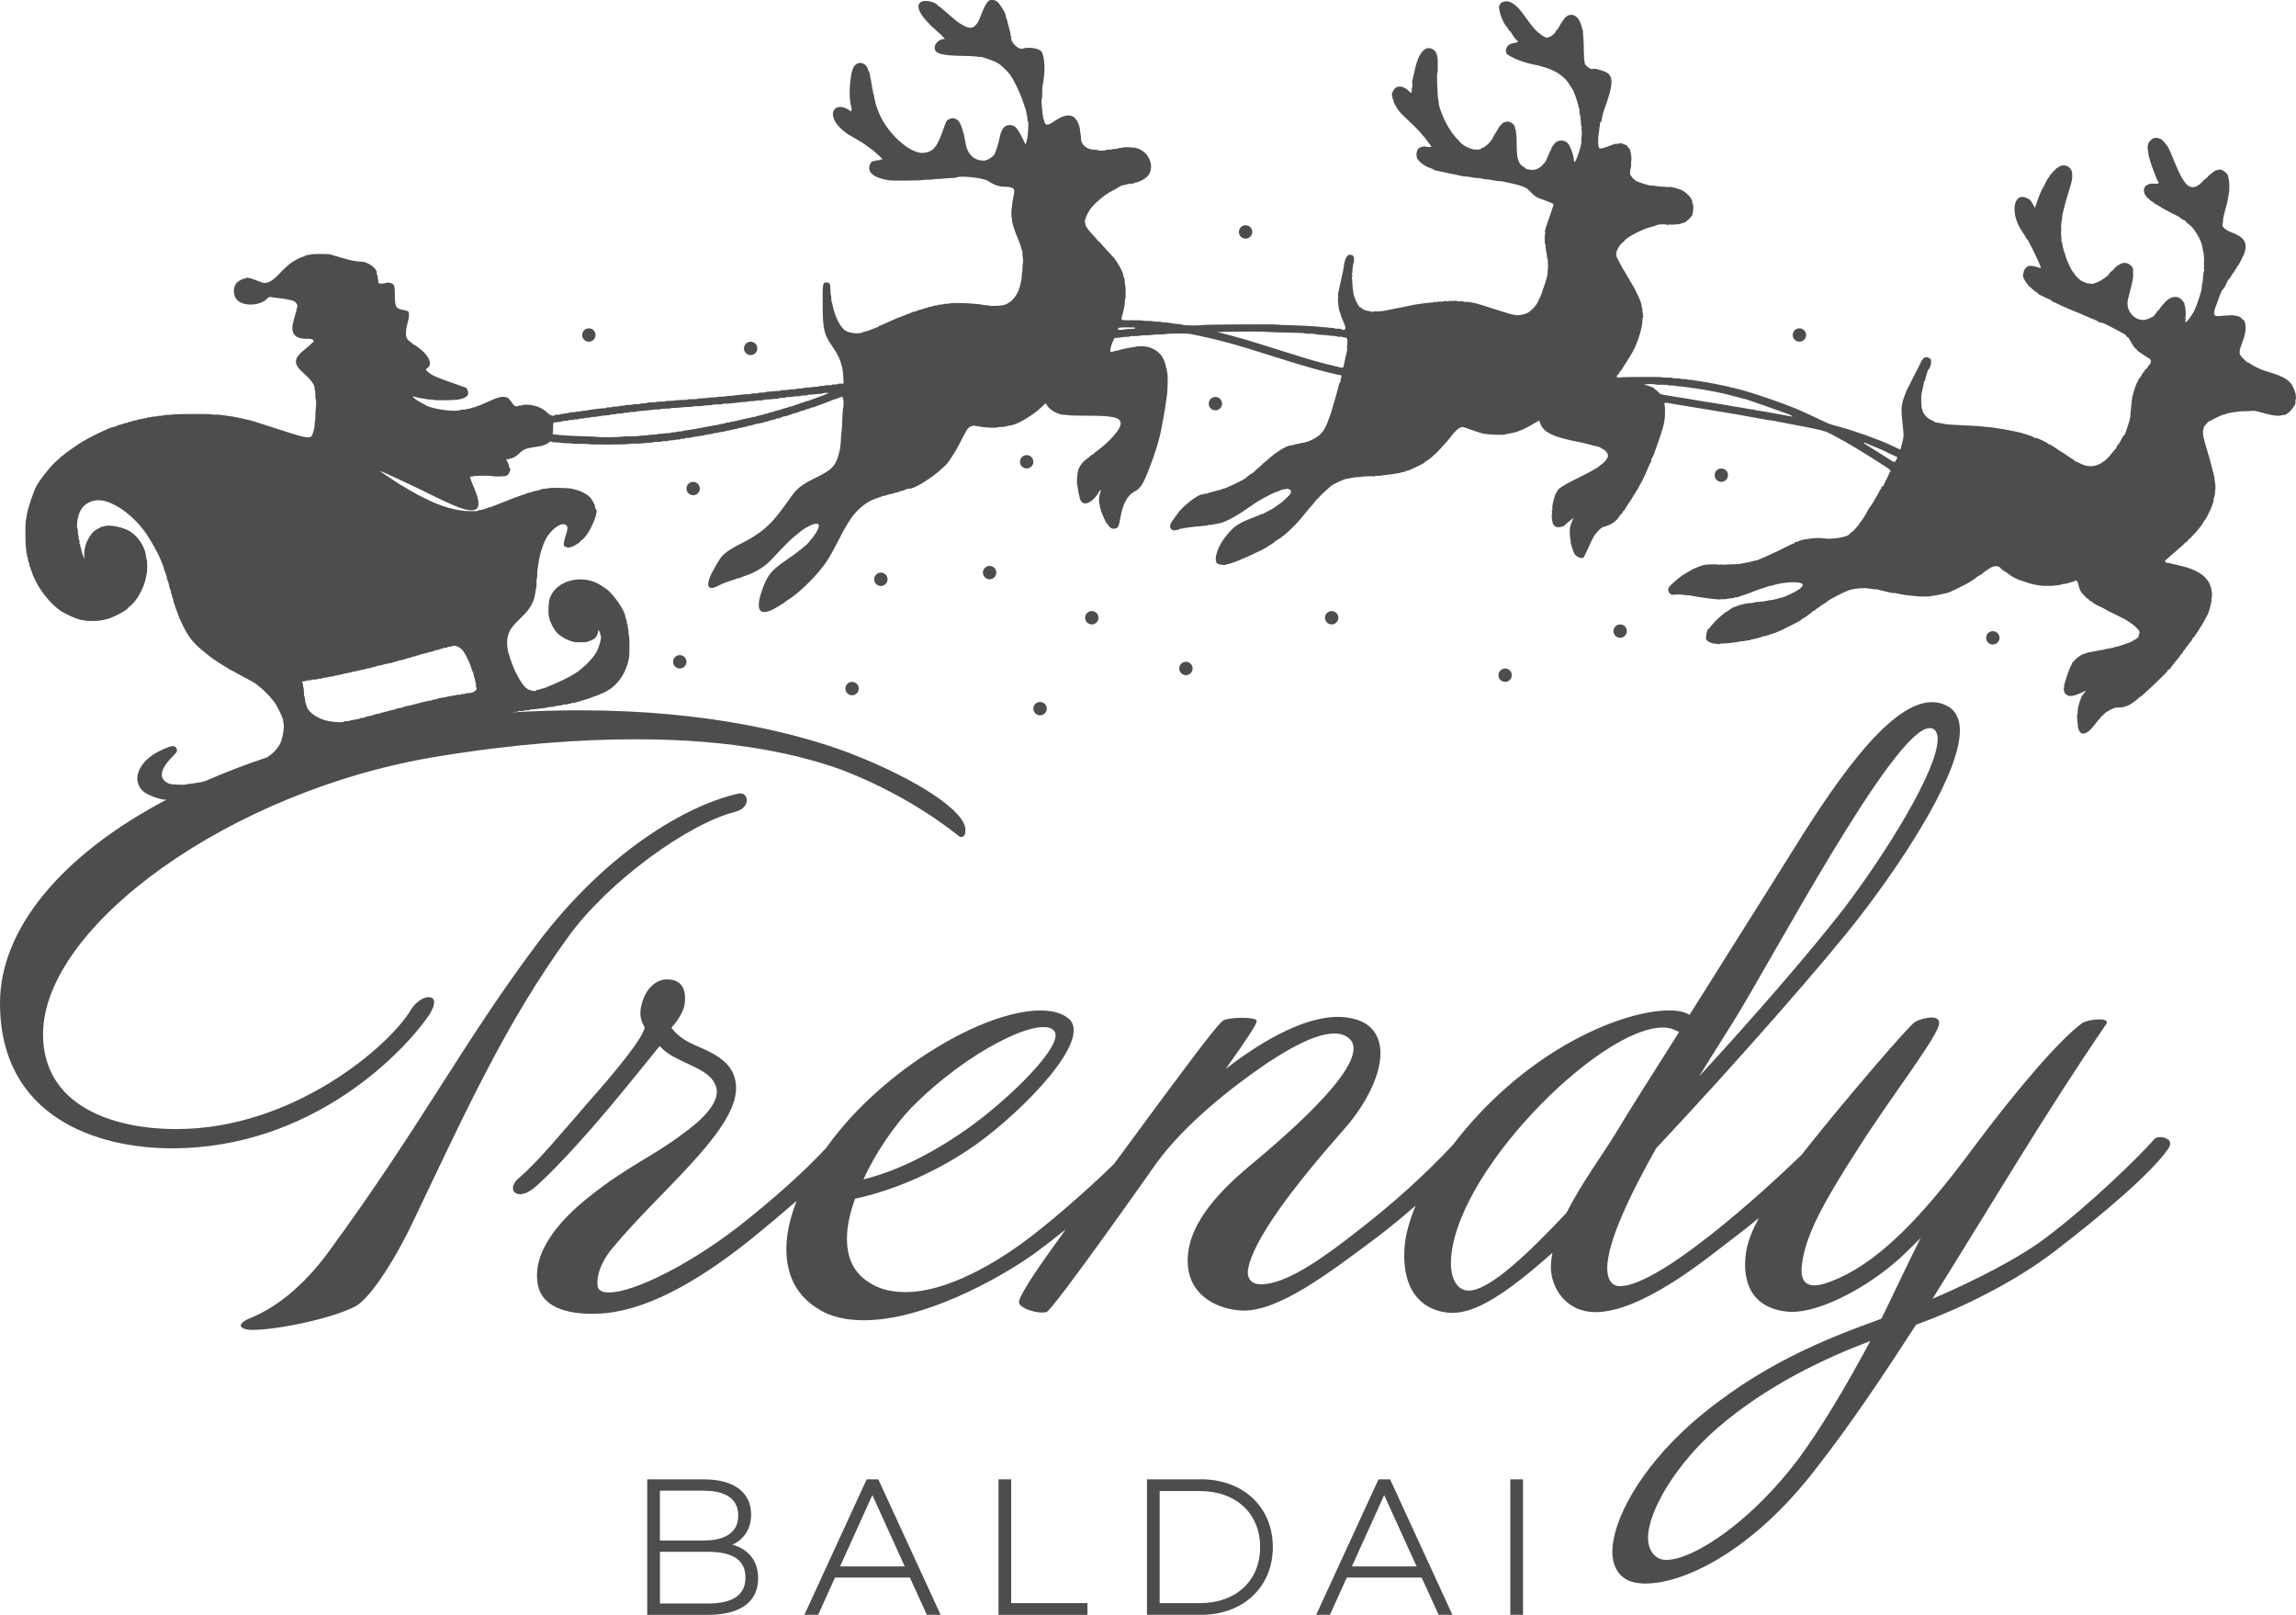
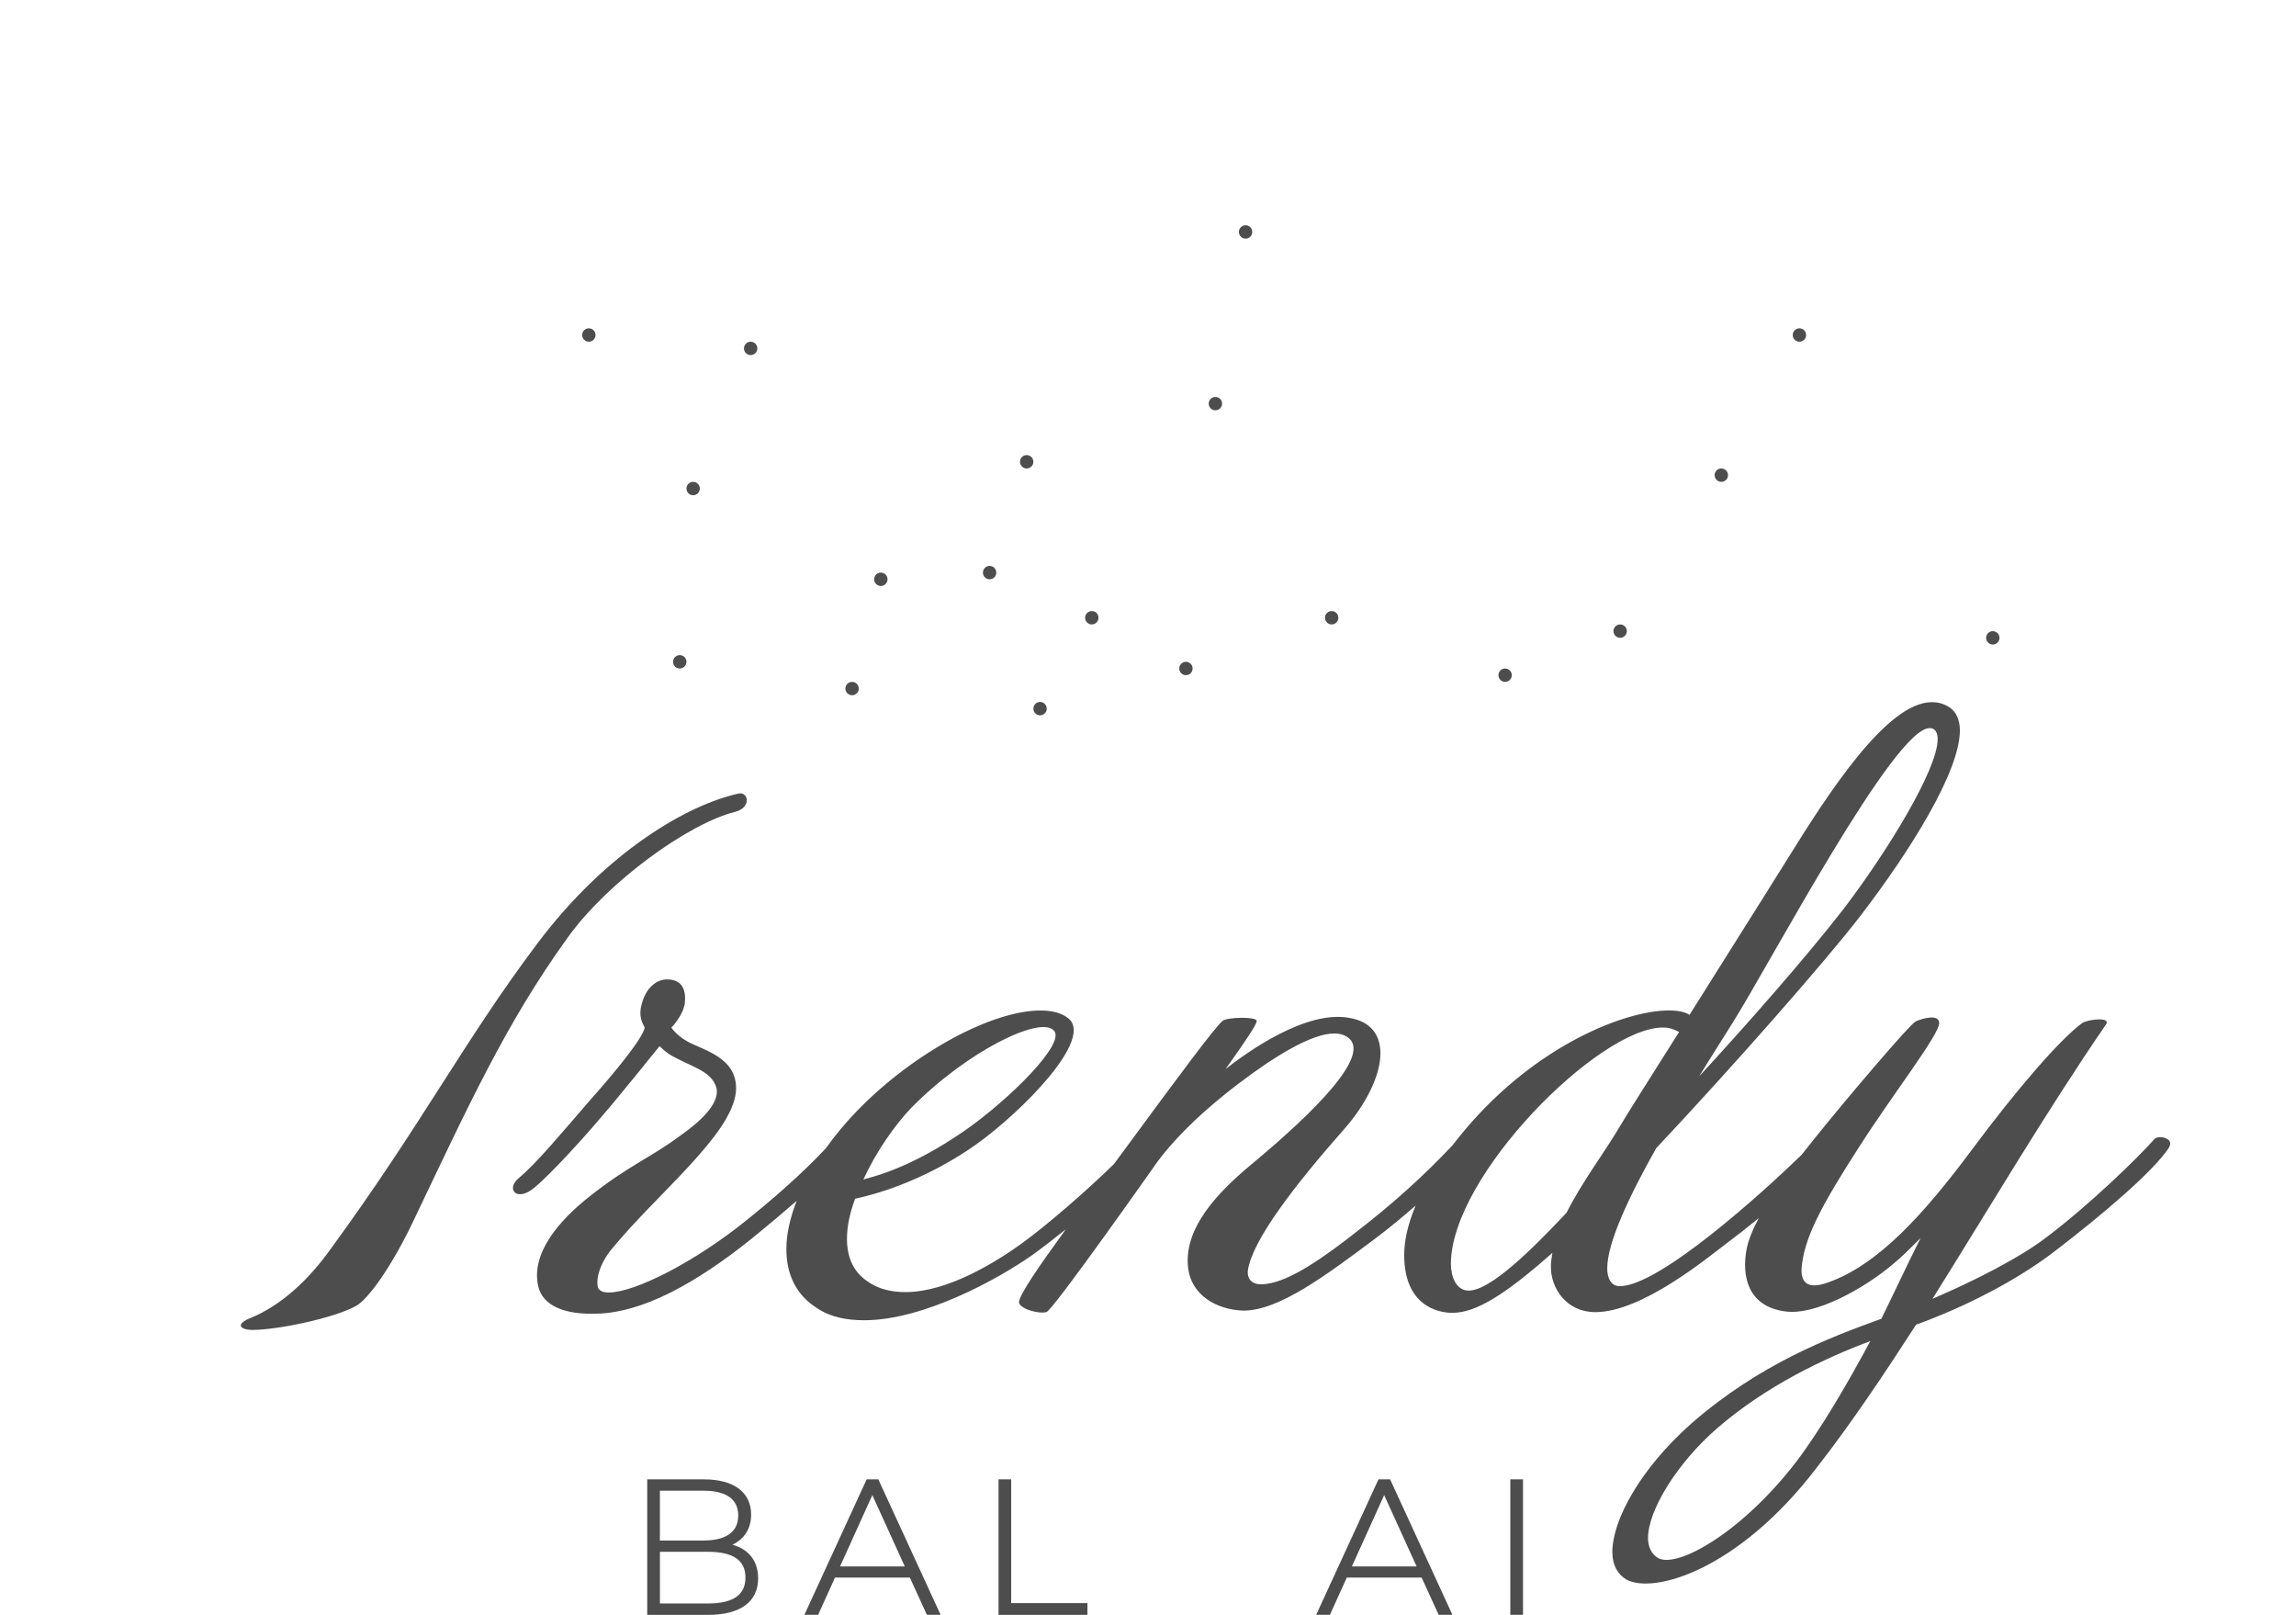
<svg xmlns="http://www.w3.org/2000/svg" id="Layer_2" data-name="Layer 2" viewBox="0 0 614.52 432.1">
  <defs>
    <style>
      .cls-1 {
        fill: #4d4d4d;
      }
    </style>
  </defs>
  <g id="Layer_1-2" data-name="Layer 1">
    <g>
      <g>
-         <path class="cls-1" d="M614.45,106.89c.07-.2.09-.43.05-.52-.04-.09-.06-.28-.03-.42.12-.62-1.03-3.33-1.51-3.55-.05-.02-.22-.19-.38-.37-.67-.74-2.15-1.49-4.27-2.15-1.17-.37-2.2-.69-2.29-.72-1.14-.38-2.98-1.26-3.55-1.7-.4-.3-.78-.52-.86-.49-.07.04-.29-.11-.49-.32-.2-.21-.61-.62-.91-.92-1.08-1.08-1.07-1.49.2-4.84.92-2.44.82-5.11-.21-5.47-.16-.06-.3-.18-.3-.27,0-.42-2.05-.93-3.08-.78-.29.05-.6.06-.67.03-.08-.02-.7.02-1.38.1-2.44.29-2.65-.1-1.54-3,.23-.6.65-1.73.93-2.52.32-.89.63-1.49.81-1.59.16-.08.35-.32.43-.52.08-.2.22-.51.32-.68.1-.17.3-.58.43-.89.14-.32.32-.6.41-.63.16-.05.41-.42.8-1.13.09-.18.33-.51.53-.74.2-.23.34-.48.31-.54-.03-.07.06-.19.21-.28.15-.09.24-.23.2-.3-.04-.08.08-.27.25-.43.17-.16.45-.59.61-.95.16-.36.49-1.02.73-1.46.77-1.41,1.05-2.99.69-3.88-.52-1.27-1.43-1.94-3.85-2.88-1.55-.6-2.56-1.64-2.14-2.2.05-.06.08-.34.07-.62-.02-.62.29-2.02,1.13-4.99.04-.14.13-.66.21-1.16.08-.5.19-1.17.26-1.5.2-.97.1-3.78-.13-3.86-.08-.03-.1-.15-.06-.29.28-.82-1.77-2.44-2.58-2.05-.19.09-.43.14-.54.11-.22-.08-2.17,1.43-2.5,1.93-.13.2-.28.34-.35.32-.06-.02-.28.14-.47.36-3.24,3.57-5.02,2.48-7.95-4.86-.58-1.45-1.27-3.06-1.55-3.58-.44-.84-.72-1.2-1.72-2.21-.47-.48-1.66-.74-2.27-.51-1.01.39-1.78,1.6-1.63,2.56.03.19.09.74.13,1.23.08.95.82,3.42,1.55,5.18.25.61.56,1.4.68,1.75.12.35.27.69.33.75.54.49.19.84-.73.72-2.33-.3-3.65,1.18-2.62,2.96.28.48.63.91.79.97.16.06.31.19.34.29.02.11.37.36.76.57.4.21.69.45.66.54-.03.09.07.16.23.16.16,0,.61.23,1.01.52.4.29,1.05.69,1.46.88.4.19.84.42.96.51.23.15,1.72.91,2.34,1.18.18.08.43.23.55.34.48.42,1.43.99,1.6.95.1-.02.15.04.12.13-.03.09.1.28.29.41.19.13.48.36.64.5.16.14.39.35.51.45,1.11.99,2.81,4.02,2.98,5.3.06.46.2,1.14.31,1.46.15.47.28,2.99.16,3.19-.06.1-.05.26.03.35.07.09.07.35,0,.58-.08.23-.08.43,0,.46.07.02.1.18.05.35-.19.66-.39,2.18-.37,2.76,0,.16-.08.64-.19,1.07-.11.43-.16.84-.11.91.16.24-1.11,4.3-1.85,5.91-.83,1.81-2.96,4.37-2.49,2.98.09-.25.09-.48,0-.51-.08-.03-.11-.14-.06-.26.17-.38.16-2.36-.01-2.42-.09-.03-.09-.12,0-.2.1-.08.05-.35-.1-.6-.15-.25-.21-.44-.14-.42.27.09-.15-.66-.66-1.19-1.09-1.13-2.52-1.08-4.03.15-.48.39-1.83,1.98-2.01,2.37-.07.15-.26.35-.42.45-.16.1-.3.25-.3.34,0,.09-.15.29-.33.45s-.3.34-.27.39c.11.22-2.03,1.16-2.73,1.21-2.73.18-4.95-2.54-4.37-5.35.08-.38.33-1.38.56-2.23.71-2.61,1.03-4.51.83-5-.05-.11-.04-.33,0-.47.33-1.05-1.18-2.38-2.52-2.21-.75.09-2.33,1.1-2.61,1.67-.05.09-.3.31-.56.5-.26.19-.5.4-.53.48-.49,1.26-4.55,3.47-5.27,2.86-.11-.09-.23-.09-.26,0-.07.2-2.01-.56-2.42-.95-.16-.15-.55-.51-.86-.8-.32-.29-.6-.65-.63-.8-.03-.15-.15-.31-.26-.35-.35-.12-1.83-3.2-2.13-4.42-.08-.34-.18-.67-.21-.74-.2-.35-.7-2.29-.69-2.65,0-.23-.06-.45-.14-.48-.09-.03-.12-.15-.08-.28.04-.12.02-.68-.05-1.25-.07-.56-.08-1.14-.03-1.28.05-.14.06-.41.03-.61-.07-.42.05-2.15.16-2.3.04-.06.07-.32.06-.58-.02-.76.67-3.48,1.89-7.43.82-2.66.92-3.24.81-4.61-.11-1.3-1.19-2.16-2.59-2.07-.46.03-1.98.91-1.89,1.09.02.04-.16.22-.4.4-.24.18-.48.45-.54.62-.06.17-.19.27-.29.24-.1-.04-.18.06-.18.21,0,.15-.17.45-.39.67-.22.22-.63.91-.91,1.54-.28.63-.55,1.17-.6,1.22-.24.2-1.1,2.21-1.59,3.7l-.55,1.68-.51-.87c-.74-1.27-.72-1.25-1.44-1.64-3.8-2.07-4.88,3.8-1.59,8.68.48.72.95,1.48,1.05,1.69.1.22.23.41.31.44.3.1,3.13,5.88,3.7,7.55.11.31,0,.31-.9,0-.56-.19-1.08-.32-1.17-.28-.08.04-.3.02-.47-.04-.81-.28-1.92.67-2.07,1.78-.06.43-.13.84-.15.91-.06.24.88,1.97,1.12,2.05.13.05.21.16.18.25-.03.09.14.29.37.44.23.15.56.45.72.65.16.21.31.33.33.27.02-.06.18.07.34.29.17.22.37.36.45.32.08-.04.23.07.34.24s.35.39.55.48c.2.09.8.38,1.33.65.53.27,1.18.56,1.44.64.26.08.45.21.42.29-.03.08.12.2.33.27.41.14,1.28.54,2.33,1.08.65.33,3.08,1.36,4.96,2.1.55.22,1.03.43,1.07.46.04.04.67.31,1.4.6,1.96.78,2.3.95,2.49,1.17.09.11.24.19.34.17.24-.06,1.25.27,1.82.59.26.14.84.44,1.29.65.72.34,3.23,1.69,3.7,2,.1.06.27.26.38.44.11.18.25.3.32.26.07-.03.27.19.44.5.17.31.52.93.78,1.38.26.45.6.93.78,1.05.17.12.39.35.48.49s.25.31.35.37c.1.06.7.46,1.33.9.63.43,1.31.87,1.51.97.81.42.78,1.21-.09,2.02-.16.15-.28.38-.28.52,0,.14-.11.26-.27.27-.15,0-.34.19-.41.4-.08.22-.23.44-.34.5-.12.06-.39.47-.61.91-.22.44-.5.83-.62.85-.12.03-.22.22-.22.43,0,.21-.1.4-.21.43-.19.04-1.14,2.9-1.37,4.09-.13.68-.4,3.19-.39,3.56,0,.16-.02.34-.05.4-.04.06-.06.35-.05.64.02.64-.32,2.02-.89,3.63-.23.65-.47,1.35-.54,1.56-.07.21-.21.39-.31.42-.1.02-.4.46-.65.97-.54,1.09-.47.97-.95,1.51-.21.24-.39.58-.41.76-.01.18-.08.31-.14.29-.06-.02-.57.55-1.12,1.27-2.61,3.4-5.64,4.31-8.67,2.59-.44-.25-.87-.43-.96-.41s-.23-.07-.31-.2c-.08-.13-.26-.27-.4-.33-.14-.05-.73-.44-1.32-.86-.58-.42-1.24-.86-1.46-.98-.41-.22-1.09-.66-2.67-1.73-.49-.33-.95-.57-1.03-.53s-.22-.04-.3-.17c-.08-.13-.58-.44-1.11-.67-.53-.24-1.19-.54-1.45-.66-.27-.13-.65-.21-.84-.18-.22.03-.33,0-.29-.12.07-.21-3.52-1.35-5.13-1.62-.64-.11-1.52-.28-1.96-.37-.89-.2-1.74-.34-3.36-.56-.22-.03-.59-.09-.81-.13-.22-.04-.6-.08-.84-.08-.24,0-.61-.04-.82-.08-.64-.12-4.44-.38-5.68-.38-.16,0-.4-.02-.55-.04-.15-.02-.86-.06-1.58-.08-.72-.02-1.43-.06-1.58-.09-.15-.03-.44-.05-.64-.05-.41,0-1.48-.19-2.35-.4-.3-.07-.65-.11-.78-.08-.13.03-.3-.03-.38-.13-.08-.1-.5-.33-.93-.52-1.58-.68-2.59-2.11-2.71-3.81-.11-1.58-.11-1.67-.06-2.5.05-.8.12-1.18.54-2.91.11-.46.18-.92.16-1.02-.02-.1.05-.21.17-.24.12-.03.19-.13.17-.24-.05-.22.72-2.76.85-2.83.56-.27,1.01-2.5.57-2.84-1.17-.89-1.89-.61-2.64,1-.21.44-.53,1.09-.71,1.45-.18.35-.44.86-.57,1.13s-.51.99-.83,1.61c-.32.62-.72,1.42-.89,1.78-.17.36-.32.65-.33.64-.08-.03-.76,1.6-1.14,2.71-.75,2.17-.8,3.37-.34,7.3.34,2.91.34,3.07-.22,5.19l-.38,1.44-1.04-.47c-.57-.26-1.29-.59-1.6-.75-2.47-1.22-10.15-3.97-13.5-4.83-2.29-.59-3.04-.84-4.16-1.4-.53-.26-1.27-.61-1.63-.77-.36-.16-.95-.44-1.31-.61-.36-.17-1.13-.54-1.72-.8-.59-.27-1.35-.61-1.7-.77-3.48-1.61-13.74-5.13-17.23-5.92-.61-.14-2.05-.48-3.47-.81-.41-.1-1.36-.29-2.12-.43-.75-.14-1.61-.3-1.9-.37-.29-.07-1.23-.22-2.07-.33-.85-.12-1.78-.26-2.07-.33-.29-.07-.76-.11-1.03-.1-.28,0-.52-.03-.55-.09-.03-.06-.42-.1-.87-.09-.45,0-.84-.04-.87-.09-.03-.05-.5-.1-1.06-.1-.56,0-1.04-.05-1.07-.11-.03-.06-.65-.11-1.39-.09-.73.01-1.36-.03-1.39-.09-.08-.16-11.13-.11-11.54.06-.69.28-.88-.54-.2-.88.09-.04.22-.24.29-.45.07-.2.2-.4.3-.45.1-.05.19-.13.22-.19.04-.09.53-.91.89-1.48.04-.06.1-.13.13-.15.03-.01.14-.17.23-.35.09-.18.35-.6.57-.94.22-.34.51-.8.63-1.01.13-.22.34-.57.47-.79,1.22-1.98,2.76-6.76,2.7-8.4-.01-.39.05-.81.15-.92.1-.12.11-.29.03-.39-.08-.1-.09-.32-.03-.5.06-.18.04-.35-.04-.38-.09-.03-.13-.29-.09-.59.03-.29-.02-.66-.11-.82-.1-.16-.15-.36-.12-.45.16-.46-1.44-4.07-2.66-5.99-.29-.47-.64-1.06-.77-1.32-.13-.26-.54-.96-.91-1.55-.73-1.15-.83-1.34-1.84-3.27-.37-.7-.64-1.31-.62-1.35.03-.04.04-.29.03-.56-.03-.79,1.1-2.69,1.8-3.03.15-.07.29-.21.32-.3.28-.82,5.12-3.35,7.2-3.77.5-.1,1.16-.31,1.45-.47.52-.28,2.32-.33,2.93-.09.16.06.32.05.35-.04.03-.09.19-.11.36-.05.17.06.68.06,1.12,0,.45-.05.89-.08.97-.05.08.03.44-.06.79-.2.35-.14.69-.24.76-.21.22.08,1.67-1.1,1.79-1.46.07-.19.2-.33.29-.29.09.03.19-.13.21-.35.02-.23.11-.71.2-1.08.17-.67.04-2.01-.19-2.09-.07-.02-.09-.15-.05-.29.26-.77-1.72-2.85-3.2-3.37-1.52-.53-3.01-.83-3.16-.64-.07.09-.17.11-.22.04-.06-.07-.64-.13-1.31-.14-.67-.01-1.57-.11-2-.21-.43-.1-.86-.12-.96-.05-.2.16-4.29-1.15-4.29-1.37,0-.08-.17-.23-.39-.32-.35-.15-1.41-1.76-1.08-1.65.08.03.09-.08.03-.23-.06-.15,0-.63.12-1.05.12-.42.18-.9.12-1.07-.06-.16-.04-.51.03-.76.24-.84-.21-3.49-.63-3.63-.12-.04-.26-.21-.33-.38-.06-.17-.24-.36-.4-.42-1.22-.46-1.73-.59-1.78-.43-.03.07-.27.11-.55.08-.28-.03-.82.07-1.2.22-2.54,1-3.36,1.21-3.65.96-.22-.18-.4-1.54-.28-2.1.03-.16.03-.41,0-.56-.03-.15,0-.56.08-.9.08-.34.16-.96.19-1.36.02-.41.07-.79.11-.86.04-.06.06-.33.05-.59,0-.31.06-.5.19-.53.11-.03.24-.3.29-.62.11-.73.37-1.91.49-2.23,2.89-7.81,2.87-9.92-.12-10.91-1.64-.54-2.58-.73-2.72-.54-.32.42-2.34-1.05-2.17-1.57.04-.11,0-.34-.08-.51s-.15-1.37-.16-2.67c0-1.3-.07-3.02-.15-3.8s-.12-1.5-.09-1.58,0-.19-.06-.25c-.06-.06-.22-.57-.36-1.13-.78-3.24-3.43-4-4.94-1.42-.08.13-.23.34-.33.46-.1.12-.34.51-.52.86-.49.93-.55,1.02-.73,1.1-.09.04-.2.2-.25.36-.3.87-1.92,1.93-2.69,1.75-.63-.14-2.13-1.26-3.02-2.24-.71-.78-1.14-1.34-3.21-4.18-1.52-2.08-2.96-3.18-4.26-3.27-.68-.05-1.7.35-1.74.66,0,.09-.11.27-.23.39-.56.6.88,4.89,1.92,5.73.08.06.28.37.44.67.16.31.4.59.51.63.12.04.22.14.23.22.01.19,1.28,2,1.43,2.05.64.22.38.73-.4.79-1.21.09-2.08.65-2.34,1.51-.11.37-.14.7-.06.72.08.03.11.16.06.29-.23.68,3.59,2.44,6.79,3.13.58.13,1.42.3,1.85.4.71.15,3.05.9,3.25,1.03.04.03.46.23.94.44.94.42,1.94,1.14,2.93,2.1.55.54.96,1.11,2.08,2.93.32.52,1.21,3.03,1.41,3.99.09.45.22.89.29.97.06.08.09.18.06.21-.06.07.02,1.18.11,1.34.12.24.4,2.71.33,2.91-.04.12,0,.24.09.27.09.03.12.2.06.37-.06.17-.07.38-.03.46.12.25.1,2.11-.03,2.49-.07.2-.07.45-.02.57.15.31-.21,1.88-.87,3.82-.6,1.75-1.04,2.33-1.11,1.44-.12-1.54-1.02-3.95-1.73-4.65-.94-.92-2.8-.8-3.47.22-.03.04-.25.33-.48.63-.24.31-.41.65-.39.77s-.04.28-.15.37c-.11.09-.41.73-.67,1.43-.26.7-.58,1.4-.71,1.57-1,1.24-1.31,1.52-2.05,1.88-.86.41-1.28.46-2.23.27-.3-.06-.6-.09-.67-.06-.07.03-.18-.04-.26-.15-.07-.11-.36-.34-.64-.5-1.44-.82-1.86-2.13-1.87-5.82,0-1.55-.06-2.97-.13-3.15-.07-.18-.12-.52-.11-.75,0-.23-.06-.45-.14-.48-.09-.03-.13-.14-.09-.23.26-.77-1.55-2.04-2.35-1.64-.19.09-.42.14-.51.11-.09-.03-.43.22-.75.56-.53.54-.82.97-1.38,2.03-.09.18-.19.31-.21.31-.02,0-.13.17-.24.39-1.05,2.2-2.21,3.3-4.26,4.04-.14.05-.41.04-.6-.02-.19-.06-.4-.07-.47,0-.14.12-1.99-.54-2.6-.93-.7-.44-1.47-1.1-1.61-1.39-.08-.16-.22-.31-.31-.34-.17-.06-1.61-1.83-1.8-2.22-.07-.13-.32-.52-.56-.86-1.19-1.71-3-6.28-2.72-6.88.04-.08.01-.22-.05-.3-.31-.41-.59-7.62-.3-7.76.06-.03.09-.22.07-.42-.03-.2-.03-1.1-.01-1.99.05-2.13-.4-3.3-1.45-3.81-2.01-.97-3.78,1.18-4.74,5.78-.34,1.62-.46,2.11-.6,2.57-.08.25-.09.59-.01.75.07.16.06.57-.02.91-.09.33-.15.74-.14.9.06.93-.13,1.03-.73.39-1.37-1.46-3.26-1.67-4.01-.45-.58.94-.68,1.22-.54,1.52.08.16.14.48.14.71,0,.23.06.44.15.47.09.03.13.15.09.26-.08.24.7,1.72,1.43,2.72.28.39,1.36,1.48,2.39,2.43,2.75,2.54,4.24,4.19,5.89,6.52l.5.7-.71.05c-.39.03-.78-.03-.85-.12-.07-.09-.29-.1-.47-.04-.19.07-.53.15-.77.18-.96.13-1.51,1.56-1.11,2.87.27.9,2.12,2.3,3.66,2.78.46.14.84.33.86.41.02.08.21.18.43.2.22.03.79.14,1.28.25,1.04.23,2.24.49,3.04.65.32.06.84.17,1.15.23.32.06.98.21,1.47.32s1.11.2,1.37.19c.26,0,.94.08,1.52.21.58.12,1.2.2,1.39.17.19-.03.79.05,1.32.18.54.13,1.21.23,1.49.22.28,0,.91.08,1.39.2.48.12,1.17.22,1.53.23.66.01.89.05,2.34.37.44.1,1.27.28,1.85.41,1.43.31,3.16.96,3.51,1.32,2.16,2.18,2.15,2.17,4.53,3.01,1.23.44,2.29.89,2.35,1.01.12.24.12.23-1.15,3.85-1.06,3.01-1.21,3.53-1.04,3.73.06.08.06.32-.02.54-.07.21-.11.73-.08,1.15.03.41.04.87.02,1.01-.02.14.02.32.09.41.07.09.11.37.1.62,0,.26.09.99.23,1.62.14.63.22,1.24.18,1.34s0,.21.09.24c.08.03.15.5.14,1.04,0,.54,0,1.08.03,1.19.04.21.02.49-.1,1.11-.04.2-.04.49,0,.65.06.26-.47,2.2-.97,3.55-.21.57-.31.86-.44,1.36-.12.43-.77,1.92-1.24,2.85-.7,1.38-2.31,2.86-3.42,3.16-2.22.59-2.35.57-8.39-1.38-2.25-.73-4.33-1.37-4.63-1.43-.29-.06-.97-.19-1.5-.31s-1.03-.16-1.1-.1c-.07.06-.48.02-.91-.1s-.91-.15-1.07-.07c-.16.07-.38.05-.5-.05-.12-.1-.34-.14-.48-.09-.15.05-.66.07-1.15.05-.49-.02-.91.02-.94.11-.03.08-.15.07-.27-.03-.12-.1-.35-.12-.51-.03-.16.08-.74.14-1.28.13-.54,0-1.01.06-1.04.14s-.15.07-.27-.04c-.12-.1-.25-.1-.29,0-.04.1-.15.16-.26.12-.16-.06-3.93.4-4.91.59-.17.03-1.68.34-3.36.69-1.68.35-3.19.64-3.36.66-.31.04-.9.16-1.43.29-.17.04-.35.07-.4.07-.05,0-.52.03-1.04.07-.52.05-1.05.05-1.18,0s-.27,0-.3.08c-.03.09-.19.11-.35.05-.16-.06-.62-.16-1.01-.23-.4-.06-.79-.15-.88-.19-.49-.2-.89-.46-.96-.59-.04-.09-.22-.21-.41-.27-.57-.19-2.01-3.62-1.74-4.13.03-.06,0-.17-.06-.26-.1-.14-.15-.69-.24-2.38-.01-.27-.04-.64-.07-.83-.03-.19,0-.5.07-.69.06-.19.04-.37-.06-.4-.1-.03-.11-.12-.03-.18.08-.07.14-.49.14-.95,0-.46.09-1.18.2-1.61.5-1.8.21-2.57-.94-2.56-.77,0-1.38,1.27-1.59,3.31-.02.2-.12.72-.22,1.16-.56,2.46-.67,3-.96,4.41-.11.54-.25,1.19-.31,1.45-.06.26-.06.61,0,.78.06.16.07.32.01.35-.27.13.17,3.83.47,3.93.08.03.12.13.09.23s.05.42.18.71c.13.29.31.73.39.97.08.24.31.82.52,1.28.58,1.33.12,1.98-.92,1.28-.08-.05-.46-.08-.86-.06-.4.02-.75-.02-.78-.09-.03-.07-.38-.13-.78-.13-.4,0-.9-.05-1.11-.1-.21-.05-.69-.09-1.07-.09-.37,0-.85-.05-1.07-.09-.21-.05-.89-.11-1.51-.14-.61-.03-1.87-.1-2.79-.16-.92-.06-2.77-.12-4.11-.15-1.34-.02-2.6-.09-2.79-.15-.46-.14-20.03-.03-20.22.11-.19.14-4.19.16-4.76.03-.75-.18-1.57-.31-1.99-.32-.22,0-.57-.04-.78-.08-1.19-.22-2.43-.37-2.87-.36-.28.01-.53-.03-.56-.08-.03-.06-.52-.1-1.11-.1-.58,0-1.08-.04-1.1-.09-.03-.05-.67-.1-1.44-.1-.76,0-1.41-.05-1.44-.1-.03-.06-1.25-.09-2.73-.08-3.09.02-3.04.04-2.75-.97.47-1.6.78-3.17.78-3.92,0-.43.05-.82.12-.88.15-.13.12-3.44-.03-3.58-.06-.05-.1-.41-.1-.79,0-.38-.04-.81-.11-.97-.29-.69-.36-.94-.32-1.06.07-.22-.82-2.12-1.37-2.91-.28-.4-.58-.87-.67-1.04-.09-.17-.3-.44-.46-.59-.17-.15-.51-.53-.77-.84-.26-.31-1-1.13-1.65-1.82s-1.25-1.36-1.33-1.5c-.08-.14-.17-.19-.19-.13-.02.07-.2-.1-.4-.37-.19-.27-.76-.91-1.26-1.43-1.27-1.33-2.14-2.59-2.03-2.92.03-.09-.02-.29-.12-.45-.17-.28.34-1.8.9-2.69.12-.19.3-.47.39-.62.97-1.56,4-4.15,6.06-5.17.57-.28,1.35-.73,1.73-.99.39-.26.94-.5,1.22-.52s.57-.08.64-.12c.15-.1,1.17-.26,1.86-.31.29-.02.56-.1.58-.19.03-.08.13-.13.22-.1.42.14,2.27-.78,3.02-1.5,2.3-2.22.76-6.64-2.65-7.64-.9-.26-3.46-.37-4-.16-.18.07-.52.12-.75.11-.23,0-.44.05-.47.13-.03.08-.27.12-.55.1-.28-.02-.65.02-.84.09-.18.07-.65.13-1.04.12-.39,0-.72.04-.75.11-.06.16-1.95.19-2.03.03-.03-.07-.37-.12-.75-.12-2.29,0-3.9-1.34-3.85-3.2,0-.41-.04-.9-.11-1.08-.07-.18-.12-.54-.11-.8,0-.26-.09-.8-.21-1.21-1.06-3.44-3.21-3.8-6.98-1.17-1.54,1.07-2.21.99-2.42-.28-.04-.26-.14-.5-.22-.53-.08-.03-.1-.16-.06-.29.05-.13.02-.38-.06-.54s-.15-.73-.17-1.26c-.02-.53-.09-1.35-.17-1.84-.08-.49-.06-1.1.03-1.36.09-.26.14-.93.12-1.5-.04-.92.06-2.03.29-3.27.63-3.29.27-7.41-.72-8.19-.89-.7-3.59-1.02-4.76-.56-1.16.45-3.49-1.86-3.08-3.05.04-.12,0-.24-.09-.27-.09-.03-.15-.24-.14-.48,0-.23-.02-.48-.07-.55-.04-.07-.24-.82-.43-1.66-.19-.85-.45-1.76-.57-2.04-.12-.27-.21-.54-.19-.6.18-.52-1.7-3.61-2.45-4.03-1.78-1-2.66-.23-4.12,3.58-.75,1.95-.86,2.15-1.65,3-1.07,1.15-3.2.35-6.25-2.35-2.09-1.85-3.52-3.03-3.55-2.93-.02.05-.11-.05-.21-.21-.51-.83-3.18-1.46-4.23-1-2.09.93-.54,3.96,4.04,7.92,1.74,1.5,2.47,2.4,1.76,2.15-.59-.2-2.1.93-2.29,1.73-.5,2.07,1.25,2.68,7.97,2.76,1.43.02,2.86.1,3.18.17.32.08.76.11.98.08.41-.07,3.95,1.18,4.58,1.61.19.13.5.33.69.44.35.22,2.43,2.26,2.52,2.49.03.07.26.4.51.73.55.72,2.18,4.07,2.72,5.59.21.59.41,1.13.44,1.2.03.06.18.5.32.96.15.47.3.9.34.97.04.07.09.25.11.42.02.16.1.58.19.92.18.72.26,1.45.18,1.7-.03.09.02.15.11.13.3-.07.13,3.67-.23,5.03l-.34,1.3-.94-1.9c-1.31-2.65-2.03-3.38-3.34-3.34-1.53.05-2.26,1.07-2.81,3.94-.21,1.11-1.01,3.55-1.31,3.98-.32.46-1.68,1.43-1.91,1.36-.12-.04-.24,0-.27.09-.09.28-1.66.16-2.5-.19-1.68-.69-2.72-2.28-3.04-4.63-.03-.22-.13-.68-.22-1.02-.09-.34-.16-.77-.16-.96s-.06-.35-.14-.38c-.08-.03-.13-.2-.13-.38,0-.3-.13-.72-.61-1.9-.65-1.58-1.91-2.14-3.22-1.44-.62.33-.55.2-1.79,3.63-1.41,3.93-2.51,5.11-4.95,5.34-3.77.35-10.29-5.79-12.25-11.53-.16-.46-.33-.94-.39-1.08-.13-.31-.29-.97-.33-1.35-.02-.16-.09-.43-.17-.6s-.11-.41-.06-.54c.05-.13.02-.26-.05-.29-.07-.02-.2-.47-.28-1-.08-.52-.17-1-.2-1.06-.03-.06-.13-.65-.22-1.3-.09-.66-.22-1.32-.29-1.49-.07-.16-.11-.37-.08-.45.06-.18-.12-.7-.67-2-.7-1.64-2.64-1.86-3.62-.41-1.11,1.64-1.56,8.57-.7,10.83.05.13.07.46.05.73l-.04.49-.75-.48c-2.92-1.88-5.26-.02-3.7,2.94.78,1.48,2.56,3.15,4.35,4.08.35.18,1.1.62,1.66.97.56.35,1.16.71,1.34.8.18.09.42.25.54.35.12.1.74.55,1.36,1,.63.45,1.24.91,1.35,1.03.12.12.65.6,1.2,1.07.93.8,1.2,1.26.63,1.07-.14-.05-.28-.02-.31.07-.03.09-.35.15-.71.15-.36,0-.69.06-.71.15-.03.09-.15.12-.28.08-.61-.21-1.37,1.22-1.17,2.21.29,1.41,2.02,2.37,5.26,2.91.81.14,8.21.08,8.93-.07.34-.07,1.08-.12,1.65-.1.57.01,1.18-.03,1.36-.1.18-.07.66-.11,1.08-.1.41.01,1.2-.04,1.74-.11.55-.07,1.46-.13,2.03-.14.57,0,1.1-.05,1.17-.11.85-.63,7.28.04,8.56.9.81.54,1.1.69,2.03,1.08.54.22,1.33.42,1.75.43,3.1.1,3.45.32,3.14,1.99-.06.31-.15.81-.2,1.11-.05.29-.14.73-.19.98-.05.25-.09.64-.1.89,0,.24-.04.61-.09.82-.14.63-.13,2.43.02,2.8.08.19.11.43.08.52-.12.35.8,3.15,1.71,5.2.25.55.55,1.43.68,1.94.13.51.28.98.34,1.03.06.06.07.2.03.32-.04.12,0,.72.1,1.32.1.61.12,1.25.05,1.42-.07.17-.13.78-.13,1.35,0,.57-.04,1.1-.09,1.17-.05.07-.1.44-.1.82,0,.67-.04.89-.3,2.19-.62,3.05-2.26,5.17-4.51,5.82-.74.21-3.65.32-3.95.15-.1-.06-.49-.11-.87-.11-.38,0-.75-.04-.82-.1-.07-.05-.55-.13-1.05-.17-.51-.04-1.42-.12-2.03-.17-1.85-.17-5.36-.2-5.66-.05-.16.08-.63.12-1.06.11-.43-.02-.8.03-.82.1-.02.07-.34.12-.7.12-.36,0-.68.06-.71.15-.03.09-.16.12-.3.07-.13-.05-.38-.02-.55.05-.44.19-1.07.34-1.45.34-.18,0-.35.05-.37.12-.02.07-.36.18-.74.24-.39.06-.72.18-.75.25-.03.07-.12.1-.21.07-.15-.05-.86.18-1.62.54-.16.07-.37.11-.46.08-.09-.03-.21,0-.27.05-.05.06-.54.27-1.08.47-.54.2-1.24.47-1.56.6-.32.13-.96.38-1.42.55-.46.17-1.74.73-2.84,1.25-1.1.52-2.08.92-2.16.89-.09-.03-.14.04-.11.15.03.11-.02.18-.1.16-.08-.03-.5.1-.94.29-1.09.47-2.37.92-2.63.93-.12,0-.27.04-.33.08-.98.62-3.68.39-4.91-.41-1.18-.76-2.61-3.5-3.2-6.09-.2-.89-.4-1.67-.44-1.73-.04-.07-.07-.44-.07-.83s-.04-.73-.1-.75c-.07-.02-.12-.72-.13-1.55-.02-1.64-.16-1.89-1.09-1.9-.96-.01-1.01.28-.99,5.68.02,6.86.34,8.24,2.62,11.48,2.09,2.97,2.84,5.24,2.94,8.87l.03,1.07-.73-.03c-.41-.02-.76.03-.78.11-.03.07-.38.12-.79.11-.41-.02-.77.03-.8.11-.03.08-.42.12-.88.09-.46-.03-.95.02-1.09.11-.14.09-.5.13-.78.1-.29-.03-.65.02-.81.11-.16.1-.38.14-.49.1-.12-.04-.7,0-1.29.1-.59.09-1.29.16-1.55.15-.26-.01-.62.04-.8.11-.18.07-.65.12-1.03.11-.39,0-.73.04-.75.11-.02.07-.51.11-1.08.1-.57-.01-1.05.03-1.08.1s-.51.12-1.08.1c-.57-.01-1.06.05-1.09.14-.03.09-.14.13-.25.09-.11-.04-.84,0-1.63.1-.79.09-1.51.14-1.6.11-.09-.03-.28.02-.43.11-.15.09-.65.15-1.1.12-.46-.03-.81.02-.8.1.02.08-.43.13-.99.12-.56-.01-1.05.04-1.08.12-.03.08-.28.12-.55.1-.53-.05-2.42.12-3.96.34-.49.07-1.11.12-1.37.11-.26-.01-.61.04-.79.1-.18.07-.77.12-1.32.11-.54,0-1.05.04-1.12.1-.08.06-.58.11-1.12.1-.54,0-1.13.04-1.31.1-.18.06-.86.13-1.52.14-.66.01-1.21.07-1.23.14-.02.06-.63.1-1.36.09-.72-.02-1.34.03-1.36.1s-.53.12-1.12.1c-.59-.02-1.44.04-1.89.12-.44.08-1.25.14-1.8.13-.54-.01-1.01.04-1.03.11-.02.07-.53.11-1.12.09-.59-.02-1.23.03-1.41.1-.18.07-.77.12-1.32.11s-1.01.04-1.03.11c-.02.07-.47.13-1,.14-.52,0-.97.07-.99.14-.02.07-.4.11-.84.09-.44-.02-.94.03-1.12.1s-.69.12-1.12.1-.82.03-.84.1c-.03.07-.38.12-.79.11-.41-.02-.77.03-.79.1-.02.07-.47.13-.99.12-.52,0-.96.05-.99.12-.02.07-.38.11-.79.1-.41-.02-.77.04-.8.13-.03.09-.15.13-.26.09-.22-.08-4.72.48-4.91.61-.07.04-.33.07-.59.06-.26-.01-.61.04-.8.11-.18.07-.54.12-.79.11-.26-.01-.62.04-.8.11-.18.07-.56.11-.84.09-.28-.02-.57,0-.64.06-.07.06-.71.18-1.41.27-.7.09-1.34.21-1.42.27-.08.06-.38.08-.68.05-.3-.03-.57,0-.59.08-.16.46-1.26.13-1.97-.59-1.38-1.38-3.41-2.15-5.75-2.17-.54,0-1.01.06-1.04.15-.03.08-.16.12-.3.07-.13-.05-.39-.01-.57.08-.62.3-1.21.12-1.59-.49-.53-.86-1.07-1.48-1.45-1.7-.41-.24-2.12-.28-2.19-.06-.03.08-.13.13-.23.1-.19-.07-.98.24-3.46,1.37-.91.42-1.89.81-2.16.87s-.51.17-.54.24c-.02.07-.13.1-.23.07-.1-.03-.32,0-.49.07-.7.3-.92.35-1.31.34-.23,0-.43.06-.46.13-.03.08-.3.12-.6.08-.3-.04-.67,0-.83.07-1.42.69-7.98-.24-9.52-1.34-.13-.1-.6-.35-1.04-.57-.99-.49-2.52-1.61-2.27-1.66.1-.02.42.04.7.13.28.09,1.04.25,1.68.35.64.1,1.37.23,1.61.27.25.04.7.07,1,.06.3,0,.58.03.61.09.07.15,4.83.13,6.12-.03,2.6-.32,3.59-1.22,2.9-2.63l-.27-.56-4.19-1.48c-4.13-1.45-5.06-1.89-6.14-2.84-.61-.54-.62-.62-.05-1.03,1.67-1.21-.18-4.22-3.9-6.37-.09-.05-.22-.16-.3-.24-.07-.08-.43-.36-.78-.63-1-.74-1.08-2.28-.27-5.19.28-1.01.35-2.15.15-2.53-.13-.25-.34-.32-1.88-.64-1.49-.31-1.76-.87-1.78-3.72-.02-2.54-.12-2.94-.85-3.28-.47-.23-1.41-.28-1.66-.09-.23.17-1.85.18-1.86.02,0-.09-.05-.39-.1-.67s-.11-.75-.13-1.04c-.02-.29-.1-.56-.18-.58-.08-.03-.12-.14-.08-.25.4-1.17-2.28-3.23-4.19-3.21-.44,0-.84-.03-.9-.07-.06-.04-.48-.1-.94-.13-.46-.03-1.99-.41-3.4-.85-1.41-.43-2.81-.84-3.11-.91-.72-.15-5.17-.11-5.22.05-.02.07-.25.11-.5.09-.25-.02-.48.04-.52.13-.03.09-.18.13-.32.08s-.24,0-.22.11c.03.11-.04.18-.14.14-.27-.09-2.03.72-3.14,1.47-.96.63-1.66,1.28-3.86,3.52-1.69,1.73-3,2.35-4.15,1.98-.31-.1-1.2-.43-1.96-.74-1.35-.54-2.43-.72-2.54-.4-.03.08-.15.12-.28.07-.24-.08-1.46.53-1.95.98-1.26,1.16-1.16,3.77.17,4.92,1.86,1.6,6.1,1.31,7.84-.54.35-.37.64-.52.9-.45.37.09.9.17,3.03.41.55.06,1.39.21,1.86.32.47.11.9.22.96.23.49.11.88.4,1.14.85.32.56.37.3-.85,4.68-.93,3.34.34,4.82,4.03,4.71,1.35-.04,1.86.69.84,1.19-.15.07-.22.15-.16.17.06.02-.65.65-1.58,1.39-3.27,2.61-3.28,4.02-.05,6.78,1.64,1.4,2.81,3.13,2.58,3.8-.05.15-.02.29.06.32.09.03.15.61.15,1.28,0,.67.04,1.25.11,1.27.14.05.13,1.96-.02,2.65-.05.24-.09,1.05-.09,1.8,0,.75-.04,1.38-.1,1.41-.05.02-.09.41-.09.86,0,.73-.23,1.76-.63,2.75-.5,1.22-1.49,1.03-10.71-2-2.95-.97-5.68-1.83-6.07-1.91-.39-.08-1.22-.26-1.85-.41-.63-.15-1.34-.3-1.59-.35-.24-.04-.69-.13-.98-.18-.29-.05-.94-.15-1.44-.21-.5-.06-1.33-.18-1.85-.25-.52-.08-1.13-.11-1.38-.07-.24.04-.69,0-1.01-.07-.69-.17-9.49-.14-10.62.04-.44.07-1.12.11-1.5.1-.39-.01-.72.03-.75.1-.02.07-.36.12-.75.12-.39,0-.85.04-1.03.11-.18.07-.54.12-.79.11-.26-.01-.61.04-.8.11-.18.07-.52.12-.75.11-.23,0-.44.05-.47.13s-.26.12-.51.1c-.25-.02-.49.04-.52.13-.03.09-.17.13-.3.08s-.38-.02-.55.05c-.44.19-1.07.34-1.45.34-.18,0-.35.05-.37.11-.02.06-.35.16-.74.23-.39.06-.73.18-.75.26-.03.08-.15.11-.26.07-.12-.04-.49.05-.82.19-.33.15-.64.25-.69.24-.09-.03-.94.28-1.54.56-.16.08-.34.12-.39.1-.51-.17-7.32,3.15-9.28,4.52-.32.22-1.02.71-1.57,1.08-.54.37-1.11.77-1.25.88-.14.11-.7.54-1.23.95-.53.41-.98.78-.99.82-.02.05-.32.32-.67.6-1.49,1.2-4.45,4.86-5.64,6.98-.69,1.24-2.28,5.94-2.52,7.47-.13.84-.28,1.77-.33,2.07-.14.9-.08,6.56.07,6.88.08.16.12.54.08.85-.03.3,0,.57.09.6.08.03.14.26.11.51-.02.25.02.48.1.51.08.03.14.23.13.46,0,.23.04.54.11.69.3.72.36.94.31,1.09-.03.09,0,.21.05.26.06.06.23.48.38.95.46,1.42.54,1.63,1.24,3.03,1.79,3.61,5.02,7.21,7.67,8.56,2.54,1.3,4.05,1.87,5.12,1.93.26.01.53.07.61.12.23.15,4.06.07,4.11-.08.03-.07.25-.12.51-.09.25.02.49-.04.52-.13.03-.09.14-.14.24-.11.65.22,5.72-2.33,5.94-2.99.02-.06.25-.26.5-.45,1.81-1.33,3.84-5,4.33-7.83.06-.34.15-.85.21-1.12.14-.71.11-3.51-.04-3.56-.07-.02-.13-.28-.15-.57-.11-2.42-1.9-5.37-4.19-6.89-1.8-1.19-5.66-1.98-7.01-1.44-.19.08-.41.12-.48.09-.23-.08-1.94.91-2.52,1.46-.3.29-.5.54-.44.56.06.02-.01.11-.16.21-.31.19-1.29,2.13-1.44,2.83-.05.25-.16.73-.23,1.07-.08.34-.12.95-.09,1.37.06.86-.05,1.33-.17.72-.04-.22-.11-.46-.15-.52-.18-.31-.57-1.71-.51-1.87.03-.1-.01-.21-.1-.24-.09-.03-.15-.26-.13-.52.02-.25-.04-.44-.13-.42-.09.02-.14-.21-.1-.51.04-.3,0-.57-.08-.6-.08-.03-.14-.24-.13-.47,0-.23-.04-.57-.11-.75-.07-.18-.12-.64-.11-1.03,0-.39-.04-.73-.12-.75s-.12-.4-.1-.84c.13-3.84,1.67-6.02,4.7-6.67,3.97-.86,10.85,3.87,14.57,10.02,1.48,2.44,2.49,4.31,2.99,5.53.34.83.7,1.7.8,1.94.1.23.17.47.15.53-.02.06.03.23.1.39.08.16.22.55.32.87.1.32.24.72.31.88.08.16.11.36.09.44-.03.08.06.39.19.7.25.61.41,1.19.46,1.66.02.16.14.55.28.85.13.31.21.65.17.77s0,.24.07.26c.08.03.19.37.26.75.06.39.17.72.25.75.07.02.1.14.06.26-.04.12.05.48.19.82.15.33.25.64.24.69-.02.05.06.31.17.59.11.27.28.7.38.96.1.26.29.78.41,1.17.29.88,1.64,3.65,2.34,4.77,1.3,2.1,2.69,3.5,6.12,6.18.76.59,3.7,2.51,4.29,2.8.24.12.49.27.55.35.06.07.5.32,1,.56.49.24.92.47.96.52.04.04.42.26.86.47.43.22,1.41.74,2.16,1.16.75.42,1.51.84,1.69.93.18.09.35.2.39.24.04.04.14.11.23.16.18.1.35.24,1.93,1.56,1.05.88,2.74,2.78,3.52,3.96.54.81,2,3.96,1.94,4.16-.04.11,0,.35.06.54.48,1.24-.24,5.18-1.17,6.44-.09.12-.39.53-.66.91-.41.57-1.34,1.35-2.47,2.16-5.88,1.95-11.46,4.1-16.72,6.41-.07,0-.16.02-.2.02-.23,0-.45.06-.48.14-.03.09-.14.13-.24.1-.1-.03-.7.04-1.34.17-.64.13-1.46.24-1.83.26-.37.02-.74.08-.82.14-.3.22-3.98.07-4.6-.18-2.88-1.18-2.61-3.66.77-7.14,1.41-1.45,1.47-1.56,1.2-2.25-.42-1.04-1.45-.89-4.66.7-5.57,2.75-7.56,7.85-4.21,10.79,1.01.89,4.49,2.19,5.83,2.18.11,0,.22,0,.33,0C16.5,228.73,0,248.54,0,268.4c0,30.54,25.98,38.86,46.01,38.86,37.28,0,61.86-25.38,69-35.89.79-1.39,1.19-2.38,1.19-3.17,0-.99-.59-1.39-1.58-1.39-1.19,0-3.37,1.19-4.76,3.57-5.75,9.51-31.33,31.73-62.65,31.73-17.25,0-35.69-6.35-35.69-25.38,0-28.95,50.37-65.44,105.89-74.36,20.62-3.37,38.07-4.56,52.94-4.56,26.37,0,44.02,4.17,55.32,8.32,19.43,7.54,31.14,17.85,31.33,17.85.59,0,.99-.2,1.19-.6.2-.4.2-.79.2-1.39,0-4.76-12.3-13.28-31.33-20.62-13.28-4.96-37.28-11.31-71.78-11.31-6.12,0-12.12.19-18,.53.05-.07.35-.11.69-.11.36,0,.68-.05.7-.12s.38-.12.79-.1c.41.02.77-.03.8-.1.03-.08.38-.12.79-.11.41.02.77-.04.8-.13.03-.09.15-.13.27-.09.21.07,4.35-.45,4.79-.61.13-.05.45-.08.7-.07.26,0,.53-.02.59-.07.15-.11,1.12-.28,1.86-.32.29-.02.55-.1.58-.17.03-.08.29-.11.59-.08.3.04.57,0,.6-.09.03-.08.26-.13.51-.11.25.02.48-.02.51-.1.03-.08.23-.13.46-.13.23,0,.51-.03.64-.08.13-.05,1.13-.34,2.23-.66s2.17-.67,2.38-.79c.21-.12.43-.21.48-.19.09.03,1.01-.34,2.54-1.02,3.54-1.59,6.07-5.13,6.81-9.52.13-.8.1-5.63-.04-5.75-.07-.06-.11-.41-.11-.8,0-.38-.04-.84-.11-1.02-.07-.18-.12-.52-.11-.75,0-.23-.05-.44-.13-.47-.08-.03-.12-.25-.1-.51.02-.25-.04-.48-.13-.52-.09-.03-.13-.17-.08-.31.05-.14.02-.28-.07-.31-.09-.03-.16-.21-.15-.41.03-1.39-3.31-6.23-5.09-7.37-.15-.1-.66-.44-1.12-.77-5.01-3.51-12.5-1.66-14.07,3.48-.28.93-.39,4.04-.16,4.64.07.19.12.4.09.46-.05.14.53,1.55.86,2.11.12.21.28.49.36.63.84,1.59,2.89,2.99,5.32,3.61.57.14,3.2.14,3.54,0,.14-.06.56-.21.91-.33,1.14-.38,1.76-1.02,1.99-2.04l.19-.89.28.54c.16.3.25.64.21.76-.04.12,0,.25.08.28.43.15-.48,3.48-1.27,4.64-.13.19-.31.47-.41.62-.28.44-1.5,1.84-2.14,2.44-.7.66-2.15,1.88-2.32,1.95-.07.03-.45.28-.85.56-.95.66-4.45,2.37-6.39,3.13-.84.33-1.58.65-1.63.7s-.17.08-.26.05c-.09-.03-.43.06-.77.21-.33.15-.7.23-.82.19-.12-.04-.24,0-.27.08-.19.56-2.17.09-2.99-.7-1.08-1.04-2.81-4.12-3.58-6.37-.16-.45-.35-.95-.42-1.11-.08-.16-.12-.33-.11-.38s-.06-.33-.18-.61c-.61-1.51-.8-3.87-.41-5.26.48-1.74,1.06-2.55,3.62-5.03,2.39-2.32,3.42-4.14,3.73-6.6.07-.55.18-1.14.24-1.31.06-.17.1-.74.08-1.26-.02-.52.02-1.14.1-1.37s.12-.75.1-1.14c-.03-.4,0-.96.07-1.25.06-.29.17-.94.23-1.44.32-2.5,1.38-5.76,2.36-7.24,1.34-2.04,3.36-3.51,4.52-3.31,1.05.18,1.15,1.01.37,3.19-.35,1-.58,2.54-.38,2.63.06.03.26.14.45.25.52.29,1.14.22,2.09-.24.97-.47,1.94-1.13,1.76-1.2-.07-.02.04-.13.25-.25,2.04-1.13,5.16-8.13,3.83-8.59-.09-.03-.12-.17-.07-.3.13-.38-.85-2.24-1.46-2.79-1.21-1.08-2.59-1.72-4.78-2.21-1.02-.23-5.85-.31-6.41-.1-.18.07-.53.11-.78.1-.25,0-.59.04-.74.1-.58.24-1.45.48-1.95.53-.16.02-.55.14-.85.27-.31.13-.65.21-.76.18-.11-.04-.25-.02-.3.05s-.48.24-.95.39c-.9.28-1.35.45-2.12.75-.26.1-.8.3-1.21.44-.4.14-1.07.41-1.48.61-.41.2-.8.34-.86.32-.06-.02-.28.05-.49.17-.21.11-.86.38-1.46.59-.59.21-1.13.43-1.18.49-.06.06-.17.09-.26.06-.13-.05-.42.05-1.57.5-.43.17-1.05.31-1.4.31-.18,0-.35.06-.38.13-.02.07-.19.13-.37.12-.18,0-.97,0-1.75,0-3.27.02-7.7-1.21-11.68-3.25-.27-.14-.85-.42-1.3-.63-.45-.21-.92-.46-1.05-.54-.13-.09-.5-.29-.83-.47-.33-.17-1.25-.7-2.06-1.18-.8-.48-1.64-.98-1.85-1.1-.53-.31-5.14-3.37-5.32-3.54-.22-.2,1.79.66,4.38,1.88.4.19,1.1.51,1.55.72.8.37,1.54.72,3.02,1.42,1.75.83,2.22,1.06,2.6,1.26.22.12.81.4,1.3.64.49.23,1.08.52,1.3.63.58.3,2.09,1.03,2.76,1.33.32.14,1.06.48,1.64.75,7.35,3.37,9.35,2.21,6.75-3.92-1.28-3.03-1.39-3.43-.85-3.25.11.04.36,0,.55-.08.4-.17,4.08-.22,4.83-.06.93.19,3.52.13,4.06-.09.72-.3,1.34-1.94.8-2.12-.09-.03-.13-.15-.09-.27.04-.12-.13-.62-.37-1.12l-.43-.91h.47c.26,0,.49-.06.52-.15s.15-.12.27-.08c.31.11,1.5-.58,2.17-1.25,1.12-1.12,1.81-1.43,3.84-1.71,1.08-.15,2.01-.3,2.08-.33.06-.03.48-.17.93-.32.45-.14.94-.42,1.11-.61.26-.31.62-.35,1.05-.11.08.04.58.08,1.11.08.53,0,1.03.04,1.1.09.07.05.67.1,1.33.11.66,0,1.42.06,1.69.11.27.05,1.33.09,2.34.07,1.02-.02,1.99.02,2.15.09.4.16,10.27.11,10.69-.06.18-.07,1.05-.12,1.93-.1.88.02,1.75-.03,1.93-.09.18-.06.86-.13,1.52-.14.66-.01,1.21-.07,1.23-.14s.51-.11,1.07-.09c.57.01,1.06-.04,1.08-.11.03-.08.42-.12.88-.09.46.03.86-.01.88-.09.03-.07.36-.13.75-.12.39,0,.85-.04,1.04-.12.18-.07.56-.11.84-.09.28.02.53-.02.55-.09.03-.08.34-.14.71-.13.36,0,.68-.06.71-.14.03-.08.29-.11.59-.08.3.03.61.01.68-.05s.72-.19,1.44-.3c2.04-.28,2.37-.34,2.5-.42.07-.04.57-.13,1.11-.2.55-.07,1.05-.17,1.12-.22.07-.05.35-.1.61-.12.27-.02.76-.11,1.11-.2.34-.09.86-.17,1.15-.19.29-.01.55-.1.58-.18.03-.08.16-.12.3-.07.13.05.38.01.55-.07.17-.08.5-.15.73-.14.23,0,.44-.06.47-.15.03-.09.16-.12.3-.08.13.05.38.02.54-.06s.43-.16.59-.18c.16-.02.58-.11.92-.2.34-.09.77-.17.96-.17.18,0,.35-.06.38-.14.03-.08.23-.13.46-.13.23,0,.54-.04.69-.11.67-.28,1.28-.43,2.5-.61.47-.07.87-.19.9-.27.03-.08.14-.11.26-.07s.46-.04.77-.17c.31-.13.69-.26.85-.28.76-.1,1.2-.23,1.15-.34-.03-.07.15-.11.41-.08.26.02.49-.04.53-.13.03-.09.18-.12.34-.07.15.05.25.03.21-.05-.07-.14.34-.27,1.13-.37.16-.02.41-.09.54-.15s.51-.19.83-.29c.32-.1.72-.24.88-.31.16-.07.34-.12.39-.1.09.03.93-.27,1.55-.56.16-.07.37-.11.47-.07.1.03.2,0,.23-.06.03-.07.47-.24.98-.37.51-.14.95-.3.98-.37.02-.07.13-.1.23-.06.1.03.31,0,.47-.08.16-.08.65-.27,1.1-.43.45-.16.99-.36,1.21-.44.21-.08.76-.28,1.21-.44.45-.16,1.05-.4,1.34-.54.28-.14.56-.24.6-.22.08.03.47-.1,1.27-.42.14-.05.47-.18.72-.28.46-.18.67,1.78.35,3.26-.05.22-.11.98-.14,1.7-.03.72-.08,1.93-.12,2.69-.03.76-.1,1.55-.14,1.75-.04.2-.1.83-.13,1.4-.14,2.77-.19,3.09-.73,4.98-.8,2.8-1.92,3.89-6.02,5.87-3.71,1.8-5.02,2.81-6.69,5.19-.27.38-.83,1.16-1.25,1.75-.42.58-.82,1.13-.88,1.22-.06.08-.19.25-.29.37-.1.12-.59.74-1.07,1.38-2.43,3.17-5.35,5.47-9.73,7.66-3.64,1.82-5.27,3.09-6.12,4.77-.09.18-.18.32-.2.31s-.11.13-.2.31-.27.5-.4.71c-2.84,4.73-2.6,6.94.58,5.3.79-.41,1.82-.86,2.29-1.01.47-.14.96-.31,1.09-.37.13-.06.59-.2,1.01-.32.42-.12.79-.27.81-.34.02-.07.15-.09.28-.04.13.05.29.03.34-.03.09-.09,1.23-.53,2.67-1.02,1.19-.41,3.27-1.62,4.59-2.69.4-.33,2.35-2.28,2.4-2.41.03-.09,1.71-1.83,3.45-3.59.56-.56,1.65-1.51,2.41-2.1.76-.59,1.4-1.1,1.41-1.13.01-.03.31-.22.67-.43,3.85-2.2,4.72-1.34,2.25,2.22-.06.08-.34.4-.62.71-.28.31-.53.61-.55.68-.17.51-3.36,3.06-6.3,5.05-3.86,2.61-4.94,3.96-6.33,7.93-2.04,5.79-.54,7.36,4.21,4.42.45-.28,1.07-.66,1.36-.83.29-.18.55-.36.57-.42.02-.05.24-.22.5-.37,3.18-1.85,8.44-7.05,10.74-10.63.98-1.52,1.39-2.26,3.32-5.97.35-.66.74-1.42.87-1.69.13-.27.44-.8.67-1.19.24-.39.53-.88.66-1.1,1.81-3.21,4.72-5.8,7.51-6.71.66-.21,1.25-.42,1.89-.67.15-.06.31-.09.37-.07.06.02.24-.02.41-.09.57-.24.86-.32,1.61-.44.41-.06.77-.17.8-.25.02-.07.13-.1.23-.07.1.03.32,0,.49-.07.65-.28.96-.38,1.05-.35.09.03.94-.28,1.54-.56.16-.07.34-.12.39-.1,1.28.44,7.82-3.81,10.35-6.73.48-.55,2.25-3.28,2.65-4.07.18-.35.41-.79.52-.98.11-.18.39-.72.63-1.2.24-.48.52-1.02.61-1.19.1-.17.33-.61.52-.96.8-1.51,1.66-1.93,3.18-1.58,1.52.36,4.88.56,5.37.32.14-.07.59-.11,1-.11.41,0,.88-.03,1.04-.09.31-.11.96-.25,1.45-.32,1.9-.25,6.07-2.74,8.38-5,.49-.48.93-.9.97-.92.04-.02.19.17.33.44.72,1.35,3.21,2.72,4.82,2.65.3-.01.7.03.9.1.2.07,2.46.13,5.01.13,7.31,0,9.08.44,9.05,2.19-.02,1.4-2.84,4.67-6.07,7.03-.61.45-1.13.87-1.16.95-.03.08-.25.22-.49.33-.24.11-.47.26-.49.34-.03.08-.38.38-.79.67-1.12.78-2.05,2-2.38,3.12-.26.87-.43,3.62-.24,3.92.04.07.15.66.23,1.31.08.66.21,1.32.29,1.49.07.16.11.36.09.43s.09.44.26.8c.86,1.87,3.42.63,5.13-2.48.27-.49.4-.28.21.32-.12.37-.25.83-.29,1.02-.13.61-.1,2.33.05,2.38.08.03.12.25.1.51-.02.25.04.49.13.52.09.03.14.15.1.27-.04.12.29,1.02.73,2,.44.99.82,1.74.85,1.67.03-.07.18.11.35.41.39.68.96,1.06,1.56,1.04,1.1-.04,1.32-.4,1.76-2.94.62-3.63,1.9-6.04,3.69-6.95,1.66-.85,2.35-1.91,3.99-6.1,1.75-4.48,2.87-8.23,3.47-11.7.07-.39.17-.96.23-1.25.06-.29.14-.78.19-1.07.05-.3.14-.82.2-1.16.19-1.02.26-1.47.39-2.52.07-.55.17-1.2.22-1.44.27-1.21.39-5.99.17-6.58-.07-.18-.12-.52-.11-.75,0-.23-.06-.45-.14-.48-.09-.03-.13-.14-.1-.24.07-.2-.32-1.49-.66-2.21-.83-1.73-2.55-2.97-4.63-3.34-.77-.14-2.5-.12-2.87.03-.19.08-.41.12-.48.1-.14-.05-3.58.66-3.78.77-.15.09-.86.25-1.24.29-.16.02-.43.09-.59.17-1.01.49-.86-.86.4-3.53.05-.11.41-.19.8-.18.39,0,.85-.04,1.03-.11.18-.07.77-.12,1.32-.13.55,0,1.02-.06,1.04-.13.02-.07.64-.11,1.36-.1.72.01,1.34-.03,1.36-.1.02-.07.61-.11,1.32-.1.7,0,1.55-.04,1.88-.11.34-.07,1.29-.13,2.13-.13.83,0,1.66-.05,1.84-.12.39-.14,5.36-.17,6.04-.04.27.05.76.15,1.1.22s.87.17,1.18.23c.31.06,1.1.24,1.76.39.66.16,1.44.34,1.73.39.81.16,4.09,1.01,6.53,1.69,1.6.45,5.42,1.62,10.37,3.19,6.78,2.15,11.39,3.49,14.56,4.24.43.1,1.26.3,1.84.44.58.14,1.2.26,1.38.27.32,0,.34.23.08.88-.05.13-.09.44-.08.68,0,.28-.05.43-.15.39-.1-.03-.21.22-.28.61-.07.37-.33,1.37-.58,2.22-.25.85-.69,2.36-.97,3.36-.28,1-.54,1.91-.59,2.02-.04.12-.13.34-.18.51-1.2,3.46-1.79,4.48-3.26,5.66-.76.61-2.75,1.56-3.24,1.55-.18,0-.35.07-.38.15-.03.09-.16.12-.3.07s-.38-.02-.54.05c-.16.07-.73.2-1.25.28-.52.08-.97.2-.99.28-.02.07-.13.1-.23.07-.85-.29-4.22,1.65-6.38,3.68-.53.5-1.09.97-1.25,1.05-.16.09-.31.22-.34.31-.03.08-.52.53-1.09.99-.57.46-1.07.92-1.11,1.03-.04.11-.14.2-.22.21-.21.02-2.02,1.33-2.08,1.51-.09.25-5.49,2.83-5.9,2.82-.2,0-.39.05-.41.11-.02.07-.5.21-1.06.33-.56.11-1.04.27-1.07.35s-.11.07-.18-.02c-.07-.09-.16-.09-.19,0-.03.08-.37.2-.76.27-.39.06-.72.17-.74.23-.02.06-.25.09-.5.07-.25-.02-.48.04-.52.13-.03.09-.17.13-.3.08-.8-.27-5.29,3.2-6.46,4.98-.03.04-.38.52-.79,1.06-1.11,1.48-1.36,1.96-1.32,2.57.04.67.81,1.2,1.38.96.2-.09.46-.13.56-.09.1.04.37-.06.58-.22.22-.16.37-.21.34-.12-.03.09.03.1.14.02.16-.13,4.37-.71,4.47-.61.02.02.53-.03,1.13-.12.6-.09,1.15-.12,1.21-.08.06.04.14,0,.17-.09.03-.09.13-.14.22-.12.24.08.98,0,1.69-.18.34-.09.76-.17.92-.19,1.47-.13,4.51-1.69,7.83-4.01,1.15-.8,2.14-1.49,2.21-1.52.07-.03.56-.33,1.09-.67,1.01-.64,4.44-2.36,4.59-2.31.05.02.33-.08.63-.21.88-.4,1.12-.46,1.55-.45.23,0,.43-.04.45-.11.02-.06.32-.02.66.1.71.24.74.93.06,1.62-1.05,1.08-1.88,1.82-2.56,2.29-.42.29-1.1.77-1.51,1.06-.41.29-1.18.72-1.7.95-.53.24-.98.5-1.01.59-.03.09-.14.13-.25.09-.11-.04-.36.03-.57.14-.21.11-.96.43-1.68.7-.72.27-1.47.57-1.68.66s-.65.27-1,.42c-.89.37-2.59,1.43-2.97,1.84-.17.19-.42.44-.55.55-.13.11-.38.37-.55.57-.17.2-.48.56-.68.79-2.28,2.63-3.62,6.47-2.63,7.54.36.39,2.46.64,2.57.31.03-.08.13-.12.23-.09.66.23,9.61-3.72,11.12-4.9.23-.18.66-.46.95-.62.29-.16.55-.35.57-.42.02-.07.23-.23.45-.35.71-.39.96-.56,2.13-1.49.97-.77,3-2.73,3.88-3.76.14-.16.4-.46.57-.66.17-.2.72-.87,1.21-1.48.97-1.21,1.16-1.43,1.89-2.22.27-.29.51-.58.53-.65.09-.25,2.34-2.53,3.35-3.39.35-.3.76-.67.92-.83.59-.61,4.21-2.24,4.65-2.09.12.04.26.02.31-.04.12-.13,2.37-.44,2.72-.37.14.03.33,0,.41-.06.17-.12,3.33-.24,3.64-.13.11.04.22,0,.25-.1.03-.09.17-.13.32-.08.14.05.41.06.6.04.19-.03,1.48-.19,2.87-.36,1.39-.17,2.82-.41,3.18-.55.36-.14.63-.2.61-.13-.02.07.16.01.4-.13.24-.14.52-.23.61-.2.22.08,4.52-1.97,4.59-2.19.03-.09.19-.23.35-.31.43-.21,1.92-1.34,1.97-1.49.02-.07.19-.21.36-.32.18-.1.97-.9,1.76-1.78.8-.87,1.56-1.72,1.71-1.88.15-.16.51-.61.81-1.01,1.57-2.09,2.75-2.97,3.59-2.68.28.09,1.45.51,2.61.92,1.16.41,2.36.78,2.65.83,1.6.26,5.17.4,5.68.22.3-.1.88-.23,1.56-.34,1.97-.31,3.77-1.1,7.21-3.16l.44-.26.32.84c.89,2.37,3.37,3.56,10.19,4.9,1.38.27,1.61.33,3.24.77.91.25,1.86.49,2.12.53.26.05.5.14.54.22.04.08.28.23.53.34,1.07.47,1.76,1.62,1.37,2.29-.03.05-.15.27-.27.48-.27.46-1.12,1.3-1.53,1.5-.16.08-.32.21-.34.28-.03.07-.29.27-.58.44-.29.17-.96.57-1.49.88-.52.32-2.51,1.34-4.41,2.26-3.28,1.6-5.02,2.79-4.9,3.32.02.1-.05.2-.16.23-.31.07-1.15,3.11-1.09,3.97.03.41-.02.84-.11.94-.09.11-.08.32.01.48.1.16.1.34.01.41-.26.21.05,2.46.38,2.79.12.12.33.33.47.47.43.43,2.47.11,2.65-.41.04-.11,1.97-1.7,2.21-1.82.04-.02-.02.16-.15.41-.23.46-.56,1.36-.73,1.98-.15.56-.1,2.56.09,3.39.1.42.13.76.08.74-.12-.04.55,2.08.93,2.92.43.96,2.27,1.67,2.58.99.03-.07.15-.27.25-.45.1-.17.4-.8.66-1.39,1.52-3.47,1.9-4.12,3.21-5.45.49-.5.98-.78,1.61-.93,1.57-.37,3.07-1.46,3.84-2.77.16-.27.37-.51.47-.53.1-.02.24-.22.32-.44.08-.22.23-.43.35-.45.12-.03.23-.14.25-.26.02-.12.16-.39.31-.6.15-.22.35-.53.45-.7.1-.17.21-.34.24-.38.04-.04.11-.14.16-.23.05-.09.17-.26.28-.38.16-.19.75-1.16,1-1.65.05-.09.17-.26.27-.38.19-.22,1.07-1.73,1.51-2.61.13-.27.4-.77.59-1.12.37-.69.71-1.45,1.49-3.32.27-.66.57-1.26.66-1.33.09-.07.13-.31.1-.53-.04-.22.02-.41.12-.43.1-.02.38-.59.63-1.26,1.22-3.31,2.36-6.73,2.53-7.52.1-.49.24-1.15.3-1.47.14-.71.19-3.63.06-3.81-.05-.07-.09-.31-.08-.54.01-.48-.07-.48,2.64,0,.98.17,1.95.34,2.15.36.2.03,1.85.3,3.68.6,1.83.3,3.52.58,3.77.62.25.04.69.11.99.17.3.05,1.75.29,3.23.53s2.89.48,3.14.52.77.14,1.16.21c.39.07.95.17,1.25.23.29.06.78.14,1.07.19.3.05.82.14,1.16.21.34.07.9.17,1.25.23.34.06.87.15,1.16.2,1.06.2,1.44.26,2.39.38.53.07,1.01.16,1.07.2s.36.1.66.13c.3.03.9.14,1.34.24.43.1,1.07.23,1.42.29.82.14,1.38.24,2.15.4.35.07.95.19,1.33.25.63.11,1.51.29,2.73.55,3.27.7,3.45.76,5.72,1.98.2.11.52.28.72.38.2.1.57.32.83.47.26.16.73.41,1.04.56.31.15,1.03.56,1.58.91.56.35,1.3.78,1.65.97.53.28,7.47,4.63,7.95,4.99.08.06.36.25.61.42.68.45.82.74.5,1.03-.14.13-.24.29-.21.36.03.06-.3.78-.74,1.6-.44.82-.78,1.56-.76,1.64.02.09-.1.16-.27.17-.18,0-.3.13-.3.31,0,.17-.08.37-.19.46-.11.08-.29.38-.41.65-.12.27-.32.67-.45.89-.13.22-.57.96-.97,1.66-.4.7-.83,1.36-.96,1.48-.2.2-.41.53-1.16,1.96-.37.69-1.58,2.45-1.82,2.64-.11.09-.19.25-.17.35.02.1-.1.23-.27.3-.17.06-.31.24-.3.39,0,.15-.08.24-.18.21-.1-.04-.23.06-.28.22-.05.16-.37.47-.71.69-.34.23-.64.48-.67.57-.27.77-4.9,1.55-6.93,1.15-1.54-.3-5.8.21-6.84.81-.21.12-.47.19-.57.16s-.28.07-.4.24c-.12.17-.29.28-.37.25-.08-.03-.6.19-1.15.48-1.21.65-5.55,2.73-6.31,3.03-.3.12-.92.38-1.38.58-.46.2-.87.35-.92.33-.05-.02-.54.1-1.09.25-.55.16-1.49.36-2.1.46-.61.1-1.16.21-1.22.25-.07.04-.98.09-2.03.11-1.05.02-2.07.07-2.26.1-.19.04-.49.02-.66-.04-.17-.06-.43-.05-.58.03-.15.07-.26.08-.24.03.05-.14-2.25-.15-3.35-.02-1.09.13-3.13.91-4.33,1.66-.52.32-1.09.66-1.26.75-1.33.71-4.19,3.17-4.43,3.81-.24.63.02,1.35.6,1.68.35.2.5.21,1.46.07.24-.03,1.04,0,1.77.09.73.09,1.46.15,1.62.14.16,0,.34.01.39.05.06.03.78.16,1.61.29.83.12,1.66.26,1.86.29.92.17,3.06.41,3.56.4.16,0,.35.03.42.08.07.05.36.03.63-.04.27-.07.48-.09.47-.04-.03.08,1.35-.05,1.96-.19.17-.04.55-.08.84-.09.29-.01.55-.09.58-.18.03-.08.16-.12.3-.07.13.05.38.02.54-.05.16-.07.78-.29,1.36-.48,1.15-.37,2.11-.72,3.22-1.18.39-.16,1.32-.48,2.08-.71.76-.23,1.42-.46,1.48-.53.06-.06.18-.09.27-.05.09.03.47-.04.85-.16,2.36-.77,5.97-1.09,7.43-.65.92.27.81.78-.34,1.67-.97.74-4.53,2.41-4.89,2.28-.07-.02-.26.02-.43.09-.47.22-2.38.65-2.58.58-.1-.03-.23-.01-.29.05-.11.13-3.07.5-3.32.42-.09-.03-.2,0-.26.05-.12.13-1.37.34-1.59.26-.25-.08-2.89.54-3.31.78-.21.12-.43.2-.5.18-.14-.05-1.55.75-1.51.85.02.04-.28.23-.67.44-.39.2-.95.6-1.26.9-.3.29-.6.55-.66.58-.29.13-2.3,2.26-2.56,2.7-.16.27-.35.47-.43.44-.33-.11-.86,2.36-.61,2.83.31.58,1.36,1.1,2.35,1.15.43.02.87.09.98.15.11.06.23.03.26-.07.03-.1.13-.15.22-.12.08.03.58.02,1.1-.03.52-.05.99-.08,1.04-.08.34.03,2.93-.35,3.24-.47.21-.08.37-.1.35-.04-.02.06.41,0,.96-.11.55-.12,1.09-.19,1.19-.16.11.04.22,0,.25-.1.03-.09.13-.15.21-.12.19.07,2.76-.6,2.9-.75.06-.06.17-.09.26-.06.09.03.81-.17,1.6-.44.79-.27,1.64-.56,1.87-.63.74-.23,6.47-3.09,6.52-3.26.05-.15.68-.57,1.41-.94.16-.08.31-.2.33-.26.02-.06.31-.28.64-.47.33-.2.63-.45.67-.56.04-.11.25-.24.48-.3.23-.05.45-.21.5-.35.05-.14.15-.23.22-.21.07.03.36-.15.64-.39.28-.24.57-.47.64-.49.23-.09,1.72-1.09,1.74-1.17.08-.23,4.53-2.52,5.56-2.86,1.41-.47,4.19-.74,5.17-.5.1.02.46.07.82.1.35.03.73.11.84.17.11.06.22.05.24-.02.03-.07.26-.07.52,0,.26.08,1.02.27,1.7.43.68.16,1.51.36,1.85.45.34.09.75.13.9.1.15-.03.6.02.99.12,1.35.35,2.11.46,6.17.83.1,0,.43,0,.73-.02.3-.02.58-.02.63,0,.45.16,4.69-.58,6.22-1.08.73-.24,4.96-2.34,5.61-2.79.34-.23.86-.57,1.15-.74.29-.17.56-.38.59-.46.03-.08.28-.26.56-.4.69-.34.99-.54,1.42-.94.2-.19.42-.36.5-.39.08-.03.51-.31.95-.63,1.22-.88,2.62-.92,3.14-.11.09.14.34.36.55.49.87.54,1.8,1.17,2.07,1.42.16.15.69.46,1.18.7.92.45.99.48,2,.78.33.1.98.32,1.44.49,1.51.55,4.16.96,5.17.8.19-.03.44-.02.55.01.2.07,1.29-.01,2.64-.2.36-.05.67-.15.69-.22.02-.07.1-.09.16-.05.11.08,1.64-.2,1.87-.35.07-.04.42-.14.78-.21.36-.07.68-.18.7-.24.17-.5.78.04.95.83.21,1.05.59,1.95,1.02,2.44.85.96,1.4,1.49,1.54,1.45.08-.02.21.11.28.29.07.18.27.33.46.34.18,0,.35.09.38.2.02.1.31.35.64.53.56.32.88.49,2.31,1.15.31.15.67.35.8.44.22.18,1.5.82,2.58,1.31.32.14.79.38,1.05.52.26.15.84.45,1.29.67.44.22.92.52,1.05.66.13.14.26.21.28.15.02-.06.11,0,.19.13.08.13.27.28.42.32.38.12,1.79,1.5,2.02,1.97.2.4-.25,1.91-.54,1.82-.07-.02-.16.05-.2.17-.04.12-.26.26-.48.31-.23.05-.45.19-.49.3-.04.11-.85.46-1.79.76-.94.3-1.85.61-2.01.68-.17.07-.37.11-.44.09-.07-.02-.33.04-.59.15s-.95.27-1.56.36c-.6.09-1.16.21-1.23.26-.07.05-.35.1-.61.13-.27.02-.94.14-1.51.26-.56.12-1.33.26-1.71.31-.38.05-.9.2-1.16.32-.27.13-.57.24-.68.24-.34.01-2.24,1.37-2.35,1.68-.06.16-.2.31-.32.34-.12.03-.26.22-.31.42-.05.21-.13.41-.16.45-.48.49-2.15,5.45-1.98,5.9.05.14.02.32-.06.39-.09.07-.08.28.01.47.09.19.15.41.12.48-.07.21.66.86,1.16,1.03.58.2,2-.16,3.47-.87,1.25-.61,1.32-.62.84-.07-.16.18-.4.47-.54.63-.51.61-1.35,3.29-1.35,4.31,0,.54-.05,1-.12,1.03-.12.05-.09.44.13,2.77.3,3.06,2.13,3.06,4.45.01.7-.93,1.37-1.73,1.48-1.79.11-.06.25-.25.31-.42.06-.17.18-.28.27-.25.09.03.2-.04.25-.16.23-.66,3.18-2.26,3.78-2.06.13.05.31.05.4,0s.26-.06.39-.03c.38.07,1.8-.32,2.46-.68.78-.42,2.43-1.64,2.5-1.84.03-.08.19-.2.36-.27.17-.06.64-.44,1.06-.84.41-.4,1.17-1.1,1.69-1.55.51-.45,1.66-1.55,2.55-2.44.89-.89,1.74-1.74,1.88-1.87.15-.14.25-.33.23-.42-.02-.1.08-.18.22-.19.14,0,.36-.17.48-.37.24-.39,1.83-2.4,2.27-2.88.15-.16.34-.43.43-.61.09-.18.25-.35.35-.38.1-.03.25-.26.34-.5.08-.25.23-.47.33-.49.1-.02.24-.22.32-.44.08-.22.22-.42.32-.44.1-.02.33-.31.52-.64.19-.33.44-.66.57-.74.13-.08.32-.38.43-.66.11-.28.32-.57.48-.63.16-.06.27-.19.25-.28-.02-.1.17-.41.43-.7.26-.29.57-.77.69-1.05.12-.29.29-.58.39-.65.23-.17,2.14-3.7,2.2-4.08,0-.05.2-.79.44-1.64.24-.87.35-1.63.27-1.73-.08-.1-.09-.24,0-.31.21-.17.19-1.23-.04-2.35-.66-3.21-3.5-5.25-8.95-6.41-.53-.11-1.34-.3-1.78-.42-.44-.11-.89-.19-.98-.17-.45.09-.89-.54-.53-.76.19-.11.71-.55,1.14-.98.44-.42.86-.79.93-.82.07-.03.39-.3.7-.6.31-.31.83-.75,1.14-1,.32-.24.81-.7,1.09-1.01.28-.31.58-.54.66-.51s.18-.08.23-.24c.05-.16.24-.37.41-.47.27-.16.95-.87,2.26-2.36.6-.68,1.32-1.67,1.57-2.15.15-.28.33-.57.41-.63.5-.41,2.56-5.04,2.28-5.14-.05-.02.05-.51.23-1.09.18-.58.25-1.14.17-1.25-.09-.1-.09-.25,0-.32.18-.15.15-1.42-.07-2.73-.08-.5-.14-.94-.13-.99.01-.05-.05-.33-.14-.62-.14-.46-.79-2.93-1.12-4.28-.07-.26-.43-1.49-.81-2.73-.38-1.24-.67-2.31-.65-2.39.03-.08-.03-.27-.14-.44-.1-.16-.13-.44-.07-.62.06-.17.04-.34-.05-.37-.16-.06.04-1.62.24-1.91.06-.08.15-.22.2-.31.05-.09.24-.3.43-.47.19-.17.3-.32.25-.34-.15-.05.64-.49,2.56-1.42,1-.48,1.91-.84,2.03-.8.12.04.24.02.26-.05.09-.26,3.65-.82,5.09-.8.63,0,1.51-.03,1.94-.09.57-.07,1.26.04,2.43.38,2.95.87,4.77,1.12,5.62.78.19-.08.42-.12.51-.08.86.29,3.54-2.71,3.16-3.55-.05-.12-.04-.38.03-.58ZM103.28,177.7c.51-.18,1.08-.3,1.41-.3.18,0,.35-.05.37-.11.02-.06.35-.16.74-.23.39-.06.72-.17.75-.24s.19-.12.37-.12c.44,0,1.31-.22,2.02-.52.17-.07.36-.11.41-.1.1.03.39-.06,1.06-.34.17-.07.39-.1.49-.07.1.03.2,0,.23-.07.02-.07.36-.18.75-.25.39-.06.73-.18.75-.26s.13-.11.23-.08c.1.03.7-.1,1.33-.3.63-.2,1.2-.35,1.25-.33.1.03.39-.07,1.06-.35.17-.07.36-.11.41-.09.06.02.25-.02.43-.09.97-.37,1.56-.52,2.01-.52.18,0,.35-.06.38-.14.03-.08.24-.13.47-.13s.48-.03.55-.07c.72-.51,2.13-.06,3.04.98.74.84,1.86,3.14,2.51,5.19.15.46.32.89.39.95.06.06.08.19.05.3-.04.11.05.46.19.77.14.31.25.76.24.98,0,.23.06.43.14.46.08.03.12.29.08.58-.03.29,0,.65.1.79.39.64-.97,1.56-2.17,1.46-.27-.02-.51.02-.53.1-.03.08-.34.13-.71.13-.36,0-.68.06-.71.13-.03.08-.3.12-.6.08s-.57,0-.6.08c-.03.08-.35.14-.71.13-.36,0-.68.06-.71.15-.03.09-.16.12-.3.07-.13-.05-.38-.02-.54.05-.17.07-.74.19-1.28.27-.97.13-1.27.2-1.83.44-.15.06-.47.11-.69.11-.23,0-.44.05-.46.13-.03.08-.2.14-.38.14-.18,0-.61.07-.96.16-.34.09-.76.18-.92.2-.16.02-.35.06-.42.1-.07.04-.63.19-1.25.33-.62.14-1.19.29-1.25.32-.16.08-.87.25-1.24.28-.16.02-.42.08-.57.13-.92.34-1.43.47-2.02.53-.22.02-.59.13-.84.24-.25.11-.58.22-.74.24-.36.04-1.08.2-1.23.28-.06.03-.63.18-1.25.33-.62.15-1.18.31-1.24.38-.06.06-.2.08-.33.03-.12-.04-.27-.03-.33.03-.11.12-2.05.67-2.19.62-.08-.03-.37.07-1.02.34-.15.06-.46.11-.69.11-.23,0-.44.05-.46.13-.03.08-.2.14-.38.14s-.61.08-.96.17c-.35.09-.78.17-.96.17s-.35.06-.37.12c-.02.07-.38.12-.8.11-.42,0-.78.05-.8.12-.15.42-3.78.1-5.52-.49-2.14-.73-4.09-2.26-4.37-3.43-.03-.14-.12-.38-.19-.55-.2-.46-.33-1.06-.35-1.64-.01-.29-.08-.55-.14-.57-.07-.02-.12-.49-.13-1.04,0-.55-.06-1.14-.13-1.32-.07-.18-.11-.52-.11-.75,0-.23-.06-.45-.14-.48-.35-.12.05-.55.47-.52.25.02.48-.02.51-.1.03-.08.34-.13.71-.13.36,0,.68-.05.7-.12.02-.07.38-.12.79-.1.41.02.77-.04.8-.12.03-.08.3-.12.6-.09.3.03.57,0,.59-.08.03-.08.29-.15.58-.17.29-.01.81-.1,1.16-.19.34-.09.86-.18,1.15-.19.29-.01.55-.09.58-.16.03-.07.25-.12.51-.1.25.02.49-.04.52-.13.03-.09.17-.13.3-.08.13.05.38.02.54-.06.16-.08.43-.16.6-.18.16-.02.58-.1.92-.19.34-.09.76-.18.92-.19.16-.02.43-.1.6-.18.16-.08.41-.11.54-.06s.26.02.29-.07c.03-.08.2-.15.38-.15.18,0,.61-.07.96-.17.34-.09.76-.18.92-.2.16-.02.43-.1.6-.18.16-.08.41-.11.54-.06.13.05.26.02.29-.05.02-.07.45-.2.95-.29.5-.09.92-.21.94-.27.02-.06.19-.11.37-.11.41,0,1.06-.16,1.98-.48ZM221.08,105.5c-.42.17-1.11.43-1.52.57-.41.14-.86.3-1,.36-.14.06-.62.23-1.07.39-.45.16-.95.35-1.11.42-.16.08-.37.11-.47.08s-.2,0-.23.06c-.03.07-.47.24-.98.37-.51.14-.95.3-.98.37-.02.07-.16.09-.31.04-.15-.05-.24,0-.22.11.03.11-.04.18-.14.14-.18-.06-.41,0-1.15.32-.17.07-.39.1-.49.07-.1-.03-.2,0-.23.07-.02.07-.34.19-.71.26-.36.07-.71.16-.78.2-.23.13-1.69.57-1.79.53-.06-.02-.38.08-.71.23-.33.15-.67.25-.74.22-.08-.03-.28,0-.45.08-.73.31-.97.38-1.14.32-.1-.03-.2,0-.22.07s-.59.24-1.26.37c-.67.14-1.24.3-1.26.37-.03.07-.16.09-.29.04-.13-.05-.38-.02-.54.06-.16.08-.43.16-.6.18-.16.02-.58.1-.92.19-.34.09-.76.17-.92.19-.16.02-.43.1-.6.18-.16.08-.41.11-.54.06-.13-.05-.27-.01-.3.08-.03.09-.24.15-.47.15-.23,0-.55.06-.73.14s-.42.11-.55.07c-.13-.05-.27,0-.3.08-.03.09-.27.15-.52.13-.25-.02-.48.01-.5.07-.02.06-.47.18-.99.26-.52.08-1.01.18-1.08.23-.07.05-.35.1-.61.12-.27.02-.76.11-1.1.19-.34.08-1.11.22-1.72.31-.6.09-1.23.22-1.39.29-.16.07-.4.1-.53.06-.12-.04-.28-.02-.33.04-.06.06-.71.2-1.46.3-2.1.29-2.42.34-2.56.44-.07.05-.44.08-.83.08-.39,0-.73.05-.76.13-.03.08-.29.11-.58.08-.29-.03-.66.02-.82.11-.16.1-.37.14-.48.11-.11-.04-.73,0-1.38.09s-1.29.13-1.4.09c-.12-.04-.24,0-.27.08-.03.09-.5.15-1.04.14-.54,0-1.14.04-1.31.1s-.86.13-1.51.14c-.65.01-1.23.07-1.28.13-.05.06-.94.1-1.98.08-1.04-.01-2.17.03-2.51.11-.72.15-6.13.2-6.64.05-.19-.05-1.45-.12-2.79-.14-3.13-.06-7.28-.3-8.5-.5-.58-.09-.66-.15-.56-.43.06-.18.11-.81.11-1.42,0-1.38-.02-1.35.62-1.39.74-.04,1.71-.21,1.86-.32.07-.05.44-.08.83-.08.39,0,.73-.05.76-.13s.29-.11.58-.08c.29.03.66-.01.81-.1.15-.09.51-.14.81-.1.3.03.56,0,.59-.09.03-.08.39-.14.8-.12.41.02.77-.03.8-.11.03-.07.38-.12.79-.11.41.02.77-.03.79-.1.02-.07.36-.12.75-.12.39,0,.83-.03.97-.08.39-.14,3-.44,3.2-.37.1.03.2-.01.23-.1.03-.09.39-.15.8-.13.41.02.77-.03.79-.1.02-.07.47-.12.99-.12.52,0,.96-.05.99-.12.02-.07.38-.11.79-.1.41.02.77-.03.8-.11.03-.08.42-.12.88-.09.46.03.96-.03,1.1-.12.15-.09.35-.14.45-.11.16.05,1.59-.08,4.15-.39.54-.07,1.07-.09,1.19-.05.12.04.35,0,.51-.08.17-.08.88-.14,1.58-.14.7,0,1.29-.05,1.32-.12.02-.07.4-.11.84-.09.44.02,1.28-.03,1.89-.11.6-.08,1.54-.14,2.08-.13.55,0,1.01-.05,1.04-.12.02-.07.56-.11,1.19-.09.63.02,1.26-.01,1.4-.08.14-.07.79-.13,1.45-.15.66-.02,1.21-.08,1.23-.15.02-.06.63-.1,1.36-.09.73.01,1.34-.04,1.37-.12.03-.08.28-.12.55-.09.53.05,2.42-.12,3.96-.34.49-.07,1.11-.12,1.37-.11s.61-.03.79-.1c.18-.07.67-.12,1.08-.11.41.01.9-.04,1.08-.11s.69-.11,1.13-.09c.44.02.92-.04,1.06-.13.14-.09.34-.14.44-.1.1.03.82-.02,1.61-.11.79-.09,1.52-.14,1.62-.11.1.03.21,0,.24-.09.03-.08.48-.15,1-.15.52,0,.97-.05.99-.12.02-.07.4-.11.84-.1.44.02.94-.03,1.12-.1.18-.07.69-.12,1.12-.1.44.02.81-.02.84-.09.02-.07.47-.12.99-.12.52,0,.97-.06,1-.15.03-.09.15-.12.27-.08.12.04.85,0,1.64-.1.79-.09,1.48-.15,1.55-.13.07.02.28-.02.47-.1.29-.12,1.23-.2,1.58-.13.05,0-.26.16-.68.33ZM303.73,87.89c-.14.09-.62.15-1.06.13-.44-.02-1.07.01-1.4.08-1.42.27-2.17.22-2.05-.13.12-.34.34-.36,2.98-.37,1.58,0,1.92.06,1.53.29ZM360.64,91.27c0,.52-.06,1.16-.11,1.4-.06.25-.05.53,0,.61.06.09.06.35,0,.59-.25.93-.63,2.62-.78,3.49-.19,1.09-.28,1.17-1.06.94-.33-.1-1-.26-1.49-.36-.49-.1-1.39-.32-2.01-.49-.62-.17-1.64-.43-2.26-.59-1.74-.44-6.14-1.79-15.35-4.7-3.21-1.01-4.77-1.48-7.77-2.29-3.02-.82-3.54-.95-3.74-.9-.11.02-.18-.02-.15-.09.05-.14,12.37-.23,13.01-.09.2.04,1.8.11,3.56.15,5.5.12,6.57.16,6.76.28.1.06.74.1,1.43.08.68-.02,1.27.01,1.3.08.03.06.5.14,1.05.17,1.66.09,2.64.17,3.01.26.19.04.68.08,1.07.09.4,0,.75.07.78.14.03.07.37.11.74.08.37-.03.72.01.78.09.06.07.31.12.56.11q.68-.03.68.99ZM479.41,111.43c-.12-.03-.38-.08-.58-.11-.2-.03-.64-.11-.98-.18-.34-.07-.9-.17-1.25-.23-.34-.06-.87-.15-1.16-.21-.29-.06-.86-.16-1.25-.23-1.34-.23-1.61-.28-2.14-.38-.29-.06-.97-.16-1.51-.23-.54-.07-1-.18-1.03-.23-.03-.05-.25-.09-.5-.08-.25,0-.83-.07-1.29-.18-.46-.11-1.53-.29-2.38-.41-.85-.12-1.65-.25-1.79-.3-.14-.04-.66-.14-1.16-.21-.5-.07-1.14-.18-1.44-.23-.29-.06-.78-.14-1.07-.18-.3-.05-.78-.13-1.08-.18-.29-.05-1.23-.2-2.07-.32-.84-.13-1.73-.27-1.98-.32-.24-.05-.73-.13-1.07-.19-.35-.06-.91-.16-1.25-.22-.9-.17-1.39-.25-2.52-.4-.55-.07-1.24-.18-1.53-.24-.29-.06-.82-.15-1.16-.2-.35-.05-.83-.14-1.07-.19-.24-.05-.74-.13-1.11-.18-.52-.08-.78-.22-1.16-.67-.27-.31-.63-.62-.82-.68-.18-.06-.31-.18-.28-.25.05-.16-.05-.21-1.37-.7-.51-.19-1.02-.32-1.13-.29-.12.03-.19-.02-.16-.09.06-.17,2.52-.22,2.91-.05.16.07.97.11,1.79.09.83-.02,1.54.03,1.57.1.03.07.53.11,1.1.1.57-.02,1.07.03,1.11.09.03.07.37.13.74.13.38,0,.86.04,1.07.08.22.04.8.12,1.3.18.94.11,3.6.5,4.47.65,2.05.36,3.82.72,5.19,1.03.9.21,1.66.4,4.35,1.12.86.23,1.58.41,1.61.39.06-.03,10.32,3.59,11.5,4.06.77.31,1.17.69.57.55ZM507.6,122.93c-.46.89-.57.89-1.89,0-.66-.44-1.38-.91-1.6-1.04-.22-.13-.81-.5-1.33-.83-.51-.33-1.11-.7-1.33-.83-.31-.18-1.86-1.17-2.26-1.43-.04-.03-.15-.08-.25-.11-.1-.03-.11-.12-.02-.19.09-.07.24-.07.34.01.1.08,1.12.51,2.27.96,1.15.45,2.24.91,2.43,1.02.19.11.88.45,1.54.75.66.3,1.35.62,1.52.71.18.09.45.21.61.28.23.09.22.22-.03.71Z" />
        <path class="cls-1" d="M196.04,413.31h.01c3.18-1.49,4.99-4.36,4.99-8,0-6.02-4.6-9.47-12.61-9.47h-15.2v36.26h16.21c8.69,0,13.47-3.48,13.47-9.77,0-4.59-2.42-7.74-6.87-9.01ZM176.62,412.19v-13.32h11.7c4.23,0,9.27,1.15,9.27,6.64s-5.04,6.69-9.27,6.69h-11.7ZM189.44,429.05h-12.81v-13.83h12.81c6.78,0,10.08,2.25,10.08,6.89s-3.3,6.94-10.08,6.94Z" />
        <path class="cls-1" d="M235.05,395.83h-3.09l-16.67,36.26h3.68l4.51-9.97h20.04l4.56,9.97h3.68l-16.57-36.02-.11-.24ZM224.84,419.13l8.64-19.08,8.68,19.08h-17.33Z" />
        <polygon class="cls-1" points="270.64 395.83 267.25 395.83 267.25 432.1 291.05 432.1 291.05 428.95 270.64 428.95 270.64 395.83" />
-         <path class="cls-1" d="M321.42,395.83h-14.43v36.26h14.43c11.33,0,19.25-7.46,19.25-18.14s-7.91-18.13-19.25-18.13ZM321.22,428.95h-10.84v-29.98h10.84c9.6,0,16.05,6.02,16.05,14.99s-6.45,14.99-16.05,14.99Z" />
        <path class="cls-1" d="M372.03,395.83h-3.08l-16.68,36.26h3.68l4.51-9.97h20.04l4.56,9.97h3.68l-16.57-36.02-.11-.24ZM361.83,419.13l8.64-19.08,8.68,19.08h-17.33Z" />
        <rect class="cls-1" x="404.23" y="395.83" width="3.4" height="36.26" />
        <path class="cls-1" d="M196.7,217.24c2.38-.6,3.17-1.98,3.17-3.17,0-.99-.79-1.78-1.58-1.78h-.4c-13.88,2.97-35.69,15.66-54.13,40.25-19.83,26.37-30.74,48.18-55.72,82.29-6.94,9.51-14.27,15.07-21.02,17.85-1.59.59-2.57,1.39-2.57,1.98s.99,1.19,3.17,1.19c6.35,0,21.22-2.97,27.56-6.35,3.38-1.78,9.71-10.71,15.46-22.8,14.67-30.74,24.79-52.94,41.24-75.74,10.91-15.27,32.72-30.74,44.82-33.71Z" />
        <path class="cls-1" d="M579.88,304.72v-.03c-.98-.6-2.76-.6-3.35.2-4.37,4.96-17.26,17.45-28.55,25.98-7.14,5.56-19.63,11.9-30.74,16.65,15.27-24.39,30.34-49.96,46.4-73.37,1.58-2.18-4.96-1.39-6.35-.4-5.95,4.37-17.45,17.65-29.54,33.91-12.69,17.06-24.99,30.74-38.47,35.49-4.37,1.58-7.93,1.19-6.94-5.16.99-7.73,5.95-16.65,15.27-31.13,9.12-14.28,21.41-29.94,21.41-33.12,0-2.57-4.76-1.19-6.35-.39-1.58.79-18.44,20.62-26.57,30.74-1.15,1.42-2.5,3.1-3.94,4.94-10.32,10.03-38.04,35.11-48.62,35.11-2.38,0-3.37-2.18-3.37-4.76,0-6.94,5.95-19.43,13.09-32.13,21.22-22.6,45.61-50.37,54.73-62.26,13.09-17.06,26.57-38.47,26.57-49.57,0-2.77-.99-4.96-2.77-6.15-1.58-.99-2.97-1.39-4.76-1.39-12.1,0-27.96,24.79-38.67,42.04-6.54,10.51-16.86,26.77-26.17,41.64-1.19-.79-2.97-1.19-5.56-1.19-11.5,0-35.29,9.12-54.53,31.93-1.2,1.41-2.24,2.75-3.3,4.1-7.66,8.2-16.45,16.02-25.07,22.67-9.51,7.53-18.44,13.68-24.79,14.47-3.97.6-5.16-1.39-4.96-3.57,1.19-8.13,12.49-22.8,25.98-38.07,5.55-6.35,9.51-14.08,9.51-20.03,0-4.76-2.38-8.52-8.32-9.51-11.7-2.18-27.56,9.32-33.11,13.68,5.35-7.54,8.32-11.9,8.32-12.89-.2-1.19-7.93-.99-9.12,0-1.98,1.59-11.11,13.88-26.57,34.9-.87,1.17-1.71,2.31-2.55,3.44-7.23,7.07-17.93,16.38-24.82,21.35-6.35,4.56-19.43,12.89-30.94,12.89-3.77,0-7.34-.79-10.32-2.97-3.77-2.57-5.35-6.55-5.35-11.31,0-3.38.79-6.94,2.18-10.71,11.11-2.38,22.8-7.73,32.32-14.47,12.3-8.72,31.93-28.55,24.59-33.91-1.78-1.39-4.37-1.98-7.34-1.98-12.49,0-33.31,10.71-48.97,26.77-3.17,3.27-5.98,6.67-8.42,10.09-5.89,6.29-13.97,13.58-23.51,21.05-14.67,11.3-30.13,18.44-35.69,17.45-.6,0-1.59-.59-1.78-1.19-.6-1.98.2-6.35,3.97-10.71,11.9-14.47,31.73-30.13,32.92-41.64.79-9.12-8.52-11.11-12.89-13.48-3.17-1.78-4.37-3.77-4.37-3.77,0,0,2.97-2.97,3.57-6.35.4-3.37-.4-6.54-4.76-6.54-2.57,0-5.55,1.98-6.74,6.54-.99,3.38.2,5.16.79,6.35-.59,2.97-7.93,11.9-14.47,19.24-7.73,8.92-14.47,17.06-19.23,21.02-3.57,2.97-.6,6.54,4.17,2.57,4.56-3.77,13.68-13.88,17.85-18.84,5.16-5.95,15.66-19.04,15.66-19.04,0,0,1.78,1.98,4.37,3.17,4.76,2.57,9.91,3.77,10.91,8.33.59,3.97-4.17,8.52-9.51,12.3-7.93,5.95-14.08,8.12-24.79,16.65-7.73,6.15-15.46,14.87-13.48,23.8,1.19,5.16,6.94,7.73,16.06,7.34,11.9-.4,25.98-7.93,41.04-20.03,4.41-3.59,8.48-7,12.09-10.15-1.79,4.56-2.76,8.94-2.76,12.92,0,6.74,2.57,12.3,8.32,15.86,3.57,2.38,7.93,3.17,12.5,3.17,15.86,0,35.69-10.91,45.01-17.45,2.86-2.07,5.92-4.43,8.95-6.87-7.73,10.64-12.14,17.18-12.52,19.36-.2,1.78,5.16,3.37,7.34,2.77,1.58-.2,29.74-40.25,29.74-40.25,7.53-10.12,19.43-19.63,29.34-26.37,8.72-5.75,17.85-10.32,22.01-6.54,5.16,4.76-8.33,18.84-26.77,34.1-8.72,7.33-17.25,16.45-16.46,26.57.6,8.12,7.93,11.9,14.87,12.1,9.51,0,22.01-9.31,36.28-20.03,3.46-2.65,6.76-5.41,9.81-8.07-2.21,5.23-3.06,9.64-3.06,13.23,0,13.48,8.92,15.47,12.89,15.47,6.35,0,14.27-4.96,26.77-16.06-.2,1.19-.4,2.57-.4,3.77,0,5.75,4.17,12.1,11.9,12.1,12.49,0,29.94-14.47,35.69-18.84,2.46-1.83,5.25-4.02,8.05-6.32-1.63,3.06-2.84,5.99-3.29,8.5-1.19,6.55,0,15.07,10.32,16.46,8.13,1.19,21.22-6.15,28.95-12.69,1.98-1.59,4.37-3.97,7.33-6.94-4.17,8.33-7.73,16.06-10.51,21.61-14.27,5.16-32.52,12.1-50.77,27.95-13.88,12.3-21.22,25.98-21.22,34.5,0,3.37,1.39,5.95,3.77,7.33,7.34,3.97,29.94-2.57,50.77-29.74,9.31-11.9,18.04-24.99,26.77-38.47,12.69-4.57,26.77-11.7,37.08-19.63,12.69-9.71,25.98-21.02,30.34-27.36.99-1.39.6-2.37-.4-2.77ZM463.69,273.75c10.11-16.06,43.22-78.92,52.74-78.92.4,0,.6,0,.99.2.79.4,1.19,1.39,1.19,2.77,0,8.13-13.68,30.34-25.18,45.41-9.71,12.5-24.79,29.74-38.67,44.82,3.38-5.55,6.74-10.71,8.92-14.28ZM243.97,296.35h.01c15.07-15.26,34.5-24.59,38.07-20.62,3.37,3.37-11.9,18.44-23.8,26.77-10.12,6.94-18.64,10.91-27.17,13.09,3.38-7.33,8.33-14.47,12.89-19.24ZM419.28,324.51h-.01c-9.51,10.12-20.42,20.82-26.18,20.82-3.37,0-4.76-3.77-4.76-7.14,0-23.6,39.66-63.25,56.71-63.25,1.78,0,2.77.4,4.37,1.19-7.14,11.31-13.48,21.22-16.65,26.57-3.57,5.95-9.51,13.88-13.48,21.81ZM480.75,391.14c-14.47,18.84-31.73,28.55-36.89,25.78-1.78-.99-2.77-2.97-2.77-5.36,0-7.53,7.93-20.22,18.44-29.34,13.28-11.51,28.95-18.84,41.05-23.39-5.95,11.11-13.09,23.39-19.83,32.32Z" />
      </g>
      <circle class="cls-1" cx="228.06" cy="184.24" r="1.79" />
      <circle class="cls-1" cx="181.94" cy="177.08" r="1.79" />
      <circle class="cls-1" cx="185.52" cy="130.72" r="1.79" />
      <circle class="cls-1" cx="157.6" cy="89.64" r="1.79" />
      <circle class="cls-1" cx="200.91" cy="93.22" r="1.79" />
      <circle class="cls-1" cx="235.76" cy="155" r="1.79" />
      <circle class="cls-1" cx="264.87" cy="153.21" r="1.79" />
      <circle class="cls-1" cx="274.79" cy="123.56" r="1.79" />
      <circle class="cls-1" cx="292.22" cy="165.29" r="1.79" />
      <circle class="cls-1" cx="278.37" cy="189.61" r="1.79" />
      <circle class="cls-1" cx="317.41" cy="178.87" r="1.79" />
      <circle class="cls-1" cx="356.42" cy="165.29" r="1.79" />
      <circle class="cls-1" cx="402.84" cy="180.66" r="1.79" />
      <circle class="cls-1" cx="433.63" cy="168.87" r="1.79" />
      <circle class="cls-1" cx="460.71" cy="127.14" r="1.79" />
      <circle class="cls-1" cx="533.37" cy="170.67" r="1.79" />
      <circle class="cls-1" cx="481.61" cy="89.64" r="1.79" />
      <circle class="cls-1" cx="325.3" cy="108" r="1.79" />
      <circle class="cls-1" cx="333.38" cy="62.06" r="1.79" />
    </g>
  </g>
</svg>